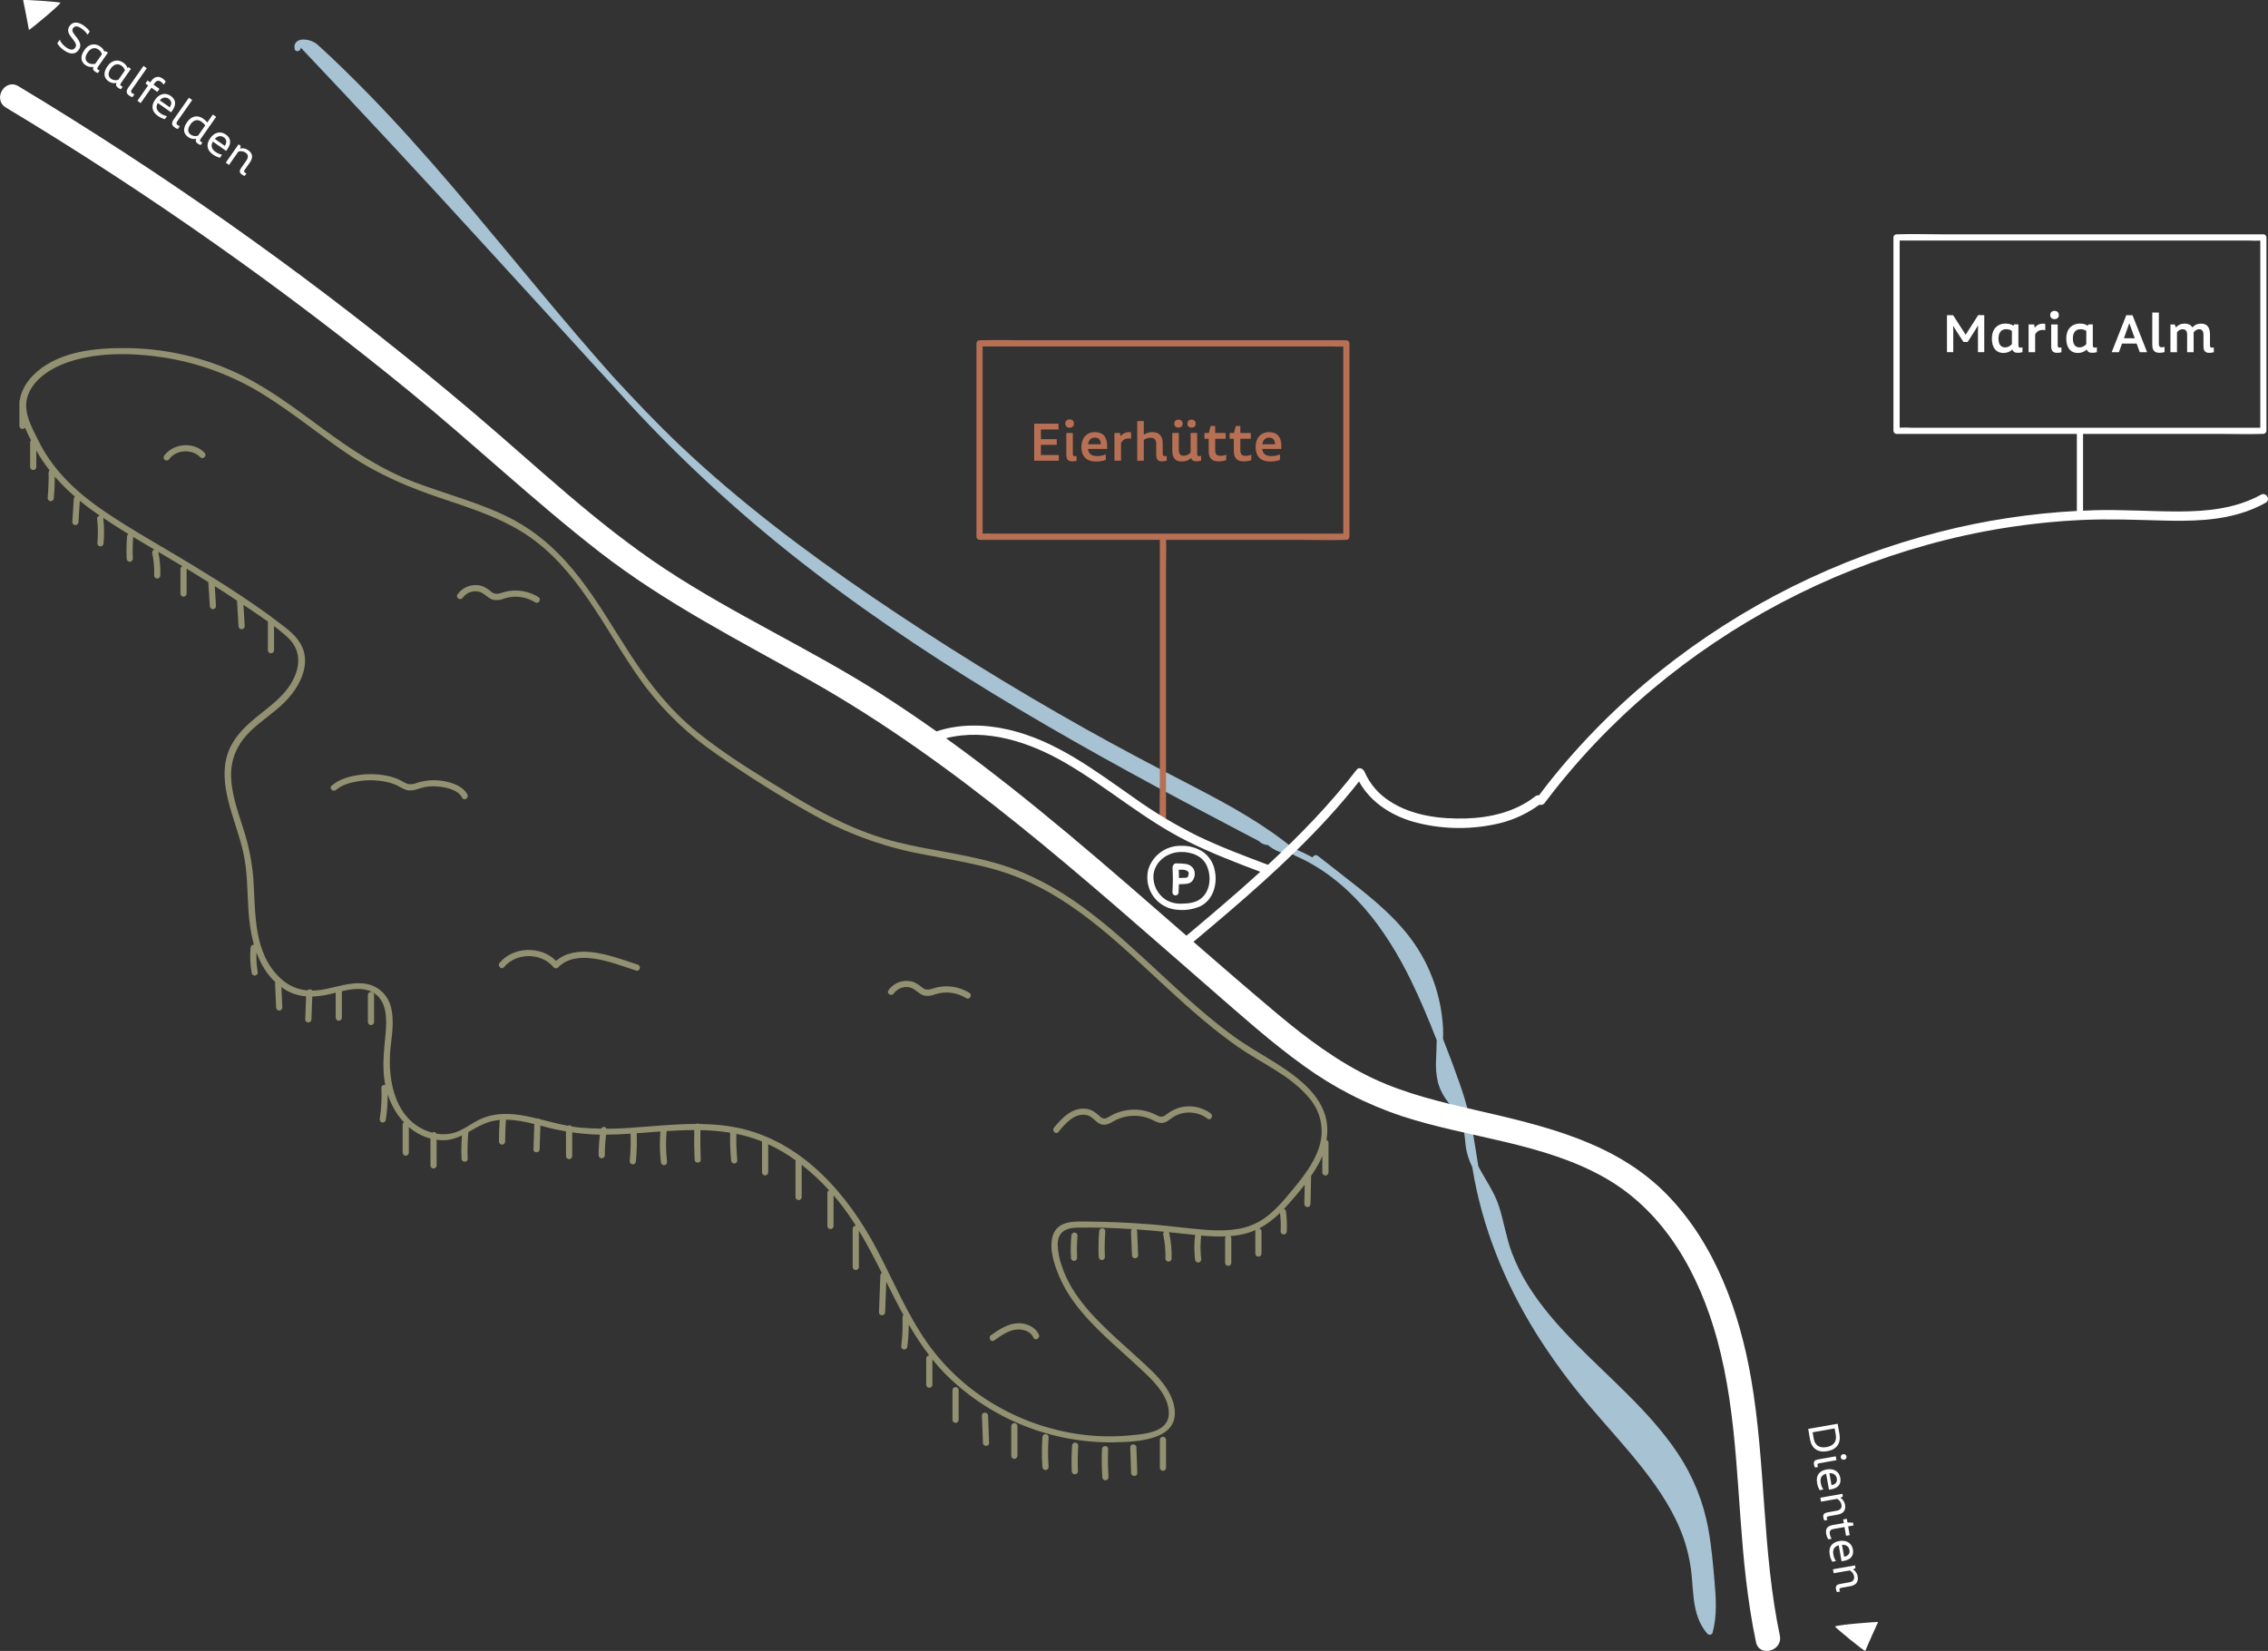
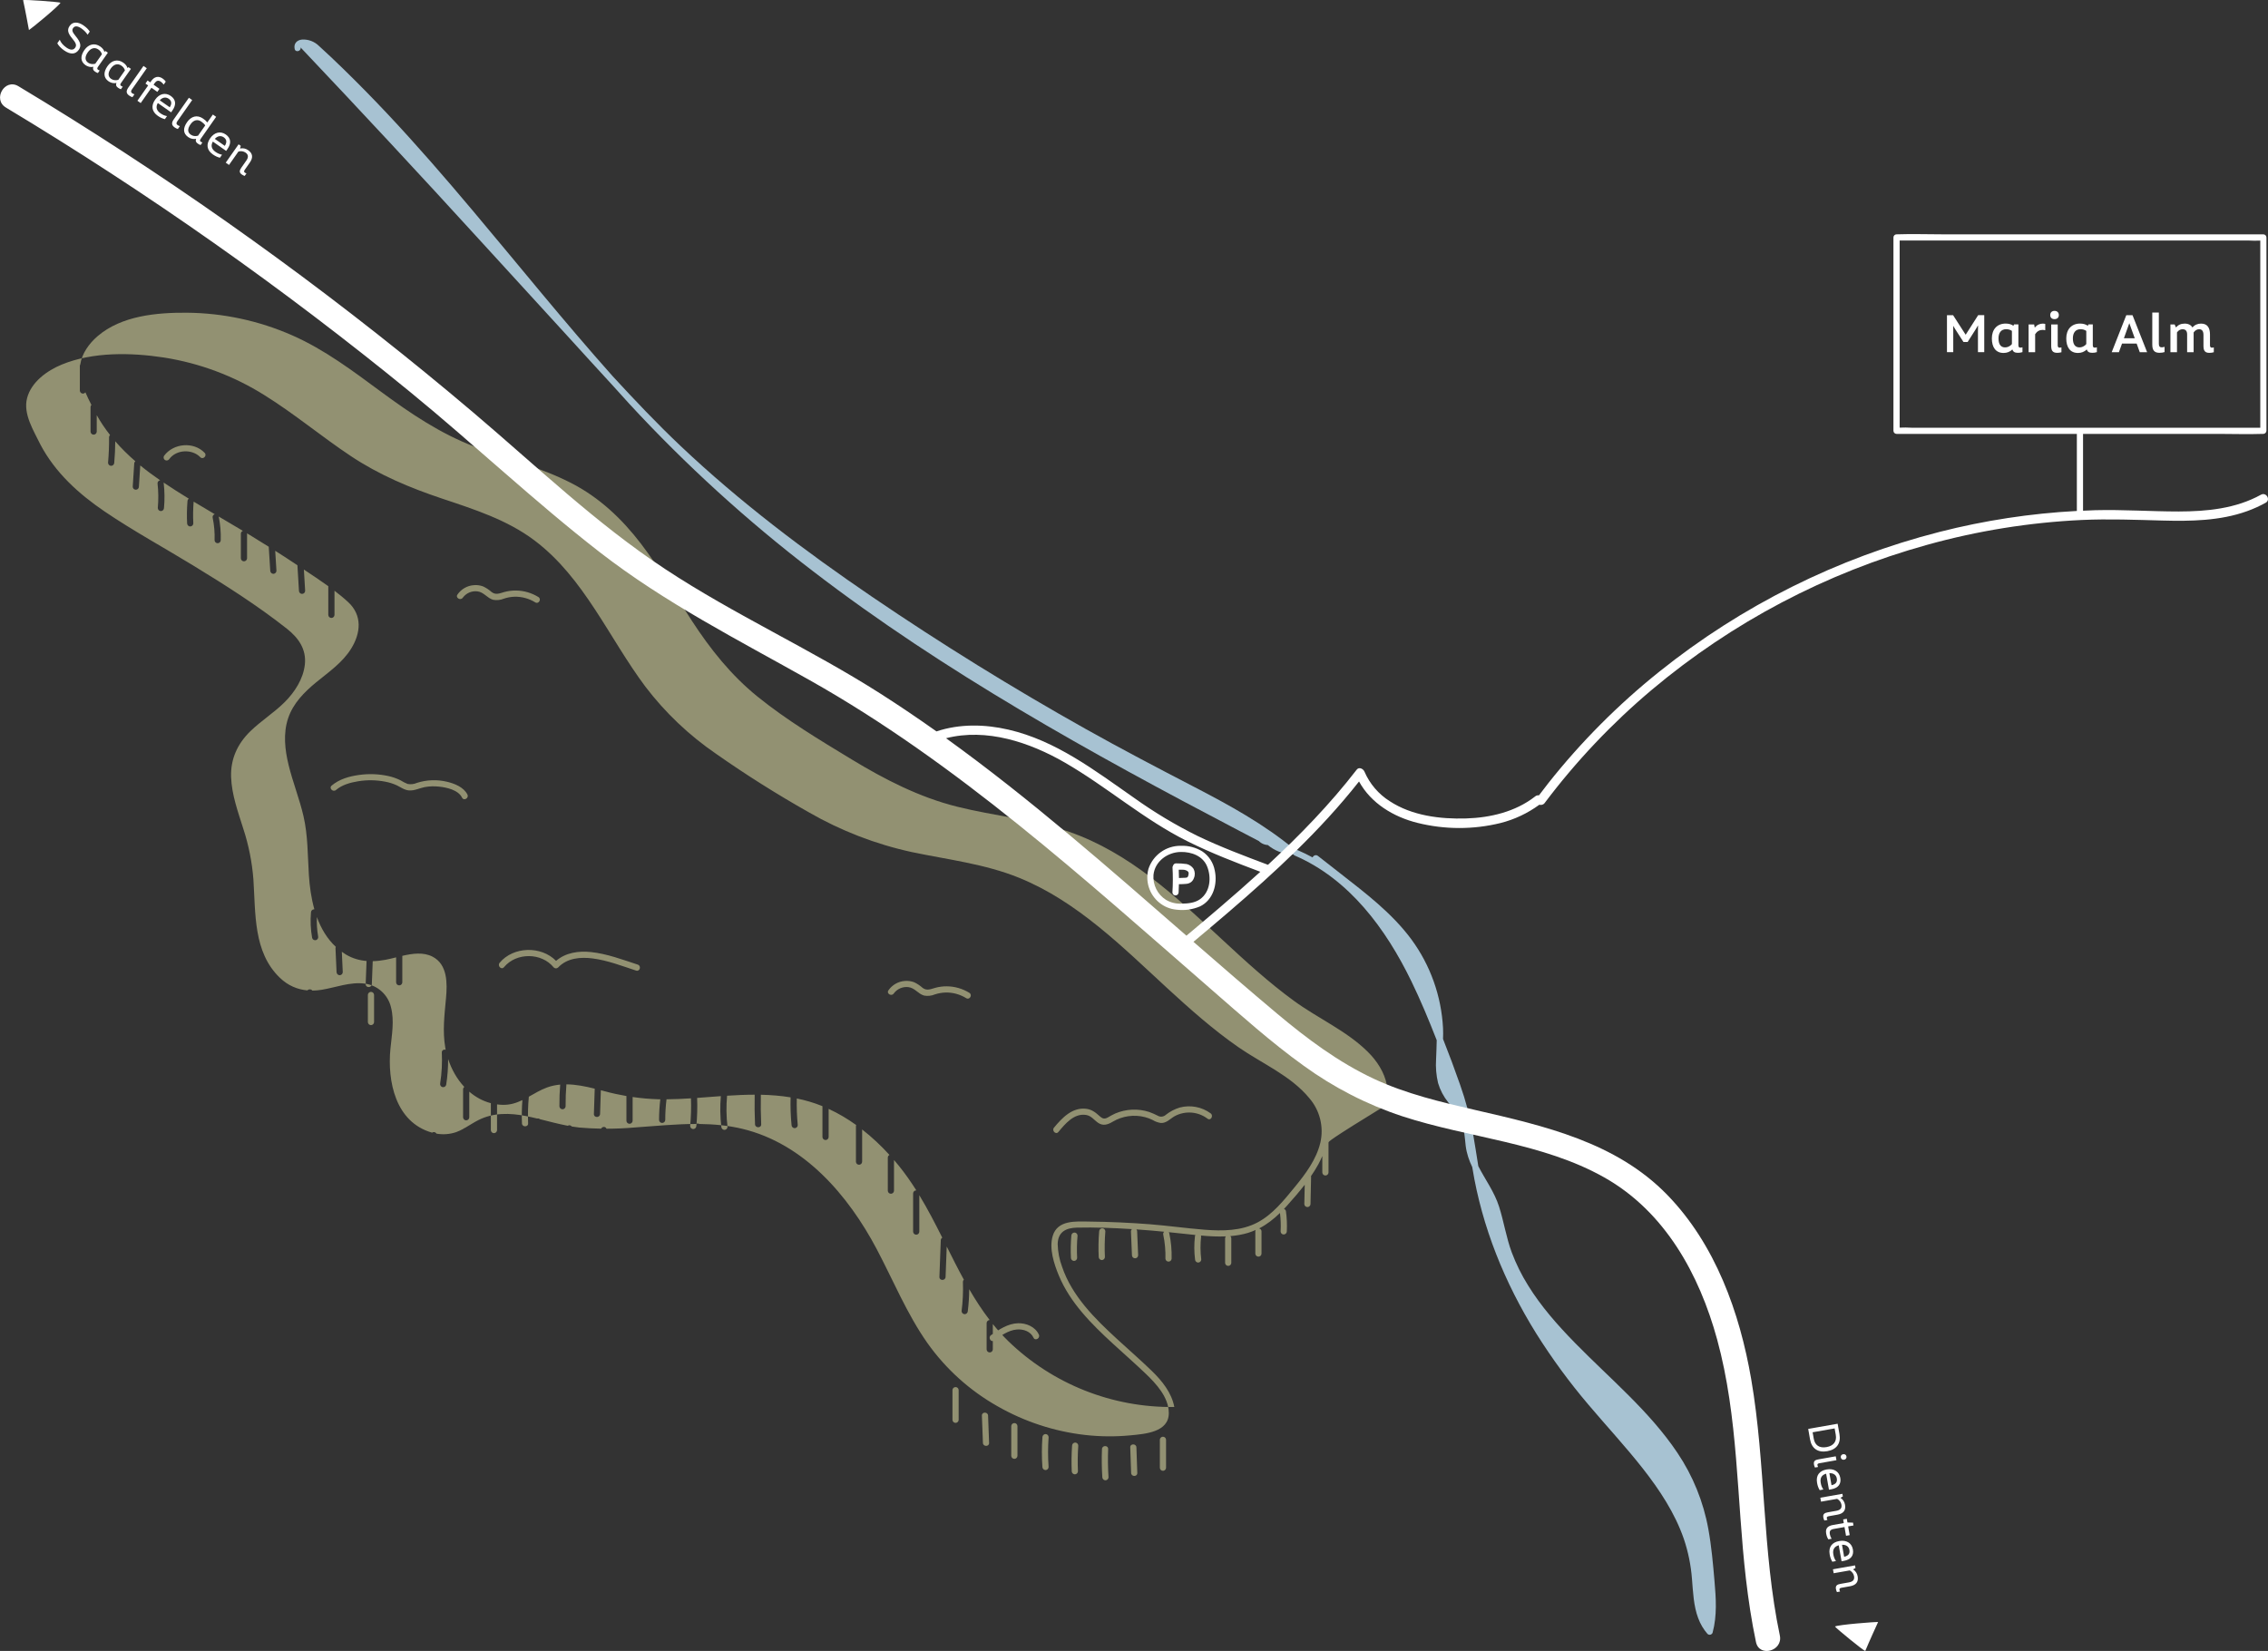
<svg xmlns="http://www.w3.org/2000/svg" version="1.1" x="0px" y="0px" width="930px" height="677.02px" viewBox="0 0 930 677.02" enable-background="new 0 0 930 677.02" xml:space="preserve">
  <rect x="0" y="0" width="930" height="677.02" fill="#333333" stroke="none" />
  <g>
    <path fill="#A7C2D2" d="M702.27,669.47c-0.06,0.2-0.17,0.39-0.31,0.54c-0.49,0.5-1.3,0.51-1.8,0.02c-1.65-1.9-2.94-4.09-3.81-6.45   c-1.92-5.1-2.1-10.7-2.55-16.07c-0.42-5.62-1.55-11.16-3.36-16.5c-3.66-10.57-9.95-20.08-16.82-28.83   c-7.07-9.01-14.88-17.4-22.27-26.14c-7.85-9.23-15.02-19.02-21.46-29.28c-12.92-20.76-22.17-43.56-26.12-67.74   c-0.02-0.14-0.05-0.28-0.07-0.42c-1.31-2.73-2.31-5.59-2.7-8.8c-0.42-3.52-0.46-7.17-2.07-10.41c-1.49-2.62-3.21-5.11-5.15-7.42   c-1.85-2.32-3.24-4.98-4.09-7.82c-0.76-3.2-1.04-6.49-0.82-9.77c0.1-2.63,0.22-5.22,0.26-7.81c-3.21-8.21-6.59-16.36-10.44-24.27   c-10.39-21.35-25.38-41.8-47.8-51.47c-0.29-0.12-0.47-0.31-0.57-0.52c-0.15,0.07-0.32,0.11-0.49,0.11c-3.75-0.19-7.24-1.61-10-3.92   c-0.07,0.01-0.14,0.03-0.21,0.02c-0.48-0.05-0.95-0.16-1.41-0.33c-0.79-0.29-1.47-0.75-2.03-1.31c-2.78-1.45-5.55-2.89-8.33-4.35   c-30.28-15.85-60.38-32.06-89.76-49.54c-29.25-17.41-57.8-36.08-84.81-56.82c-26.97-20.63-52.11-43.54-75.15-68.48   c-2.32-2.52-4.62-5.07-6.91-7.63c-6.16-6.66-12.24-13.39-18.35-20.08c-12.13-13.3-24.28-26.58-36.45-39.85   c-24.09-26.39-48.43-52.56-73-78.5l0.02,0c-0.07-0.07-0.13-0.15-0.17-0.22c0.34,1.59-2.1,2.26-2.44,0.67   c-0.47-2.19,0.88-3.65,3.03-3.86c2.57-0.15,5.08,0.8,6.91,2.6c3.31,2.98,6.52,6.06,9.72,9.16c6.29,6.12,12.44,12.38,18.45,18.78   c12.03,12.81,23.54,26.1,34.85,39.54c19.08,22.66,37.65,45.77,57.36,67.89c9.05,9.82,18.22,19.51,27.92,28.69   c24.24,22.94,50.96,43.09,78.52,61.85c28.43,19.33,57.61,37.39,87.55,54.18c14.71,8.25,29.65,16.07,44.62,23.83   c14.31,7.42,28.5,15.21,40.97,25.53c0.12,0.13,0.21,0.28,0.27,0.44c0.33-0.18,0.75-0.24,1.18-0.05c2.06,0.89,4.08,1.88,6.06,2.95   c0.27-0.73,1.33-1.28,2.16-0.63l8.93,6.98c10.56,8.25,21.43,16.45,29.46,27.32c7.75,10.58,12.24,23.19,12.93,36.29   c0.08,1.49,0.06,2.99,0,4.49c2.47,6.23,4.81,12.5,7.01,18.8c2.3,6.51,4.07,13.2,5.29,20c0.8,4.44,1.44,8.91,2.17,13.36   c2.88,5.61,6.6,10.56,8.53,16.65c1.96,6.17,2.92,12.6,5.17,18.69c1.78,4.73,4.02,9.27,6.7,13.55c5.35,8.66,12.13,16.33,19.23,23.58   c14.34,14.67,30.52,27.93,42.03,45.11c6.33,9.42,10.65,20.05,12.66,31.22c1.28,7.03,1.91,14.15,2.52,21.26   C703.65,655.35,704.14,662.53,702.27,669.47z" />
-     <path fill="#929172" d="M393.1,570.03v12.24c-0.03,0.66-0.56,1.19-1.22,1.22c-0.7,0.03-1.29-0.52-1.32-1.22v-12.24   c0.03-0.66,0.56-1.19,1.22-1.22C392.49,568.78,393.07,569.33,393.1,570.03z M402.63,580.51c0.14,3.73,0.28,7.46,0.42,11.19   c0.06,1.63,2.6,1.63,2.53,0c-0.14-3.73-0.28-7.46-0.42-11.19C405.1,578.89,402.57,578.88,402.63,580.51z M415.89,583.57   c-0.66,0.03-1.19,0.56-1.22,1.22v12.24c0.03,0.7,0.62,1.24,1.32,1.22c0.66-0.03,1.19-0.56,1.22-1.22v-12.24   C417.18,584.09,416.59,583.54,415.89,583.57z M428.72,588.08c-0.69,0.01-1.25,0.57-1.27,1.27c-0.3,4.07-0.3,8.16-0.01,12.23   c0.02,0.69,0.57,1.25,1.27,1.27c0.7-0.01,1.26-0.57,1.27-1.27c-0.3-4.07-0.29-8.16,0.01-12.23   C429.98,588.65,429.42,588.08,428.72,588.08z M440.88,591.56c-0.69,0.01-1.25,0.57-1.27,1.27c-0.24,3.49-0.29,7-0.14,10.5   c0.01,0.69,0.57,1.25,1.27,1.27c0.7-0.01,1.26-0.57,1.27-1.27c-0.15-3.5-0.11-7.01,0.14-10.5   C442.14,592.13,441.58,591.56,440.88,591.56z M454.4,594.23c0.07-1.63-2.47-1.63-2.53,0c-0.16,3.85-0.11,7.71,0.14,11.55   c0.02,0.69,0.57,1.25,1.27,1.27c0.7-0.01,1.26-0.57,1.27-1.27C454.29,601.94,454.25,598.09,454.4,594.23z M463.46,593.54   c0.12,3.5,0.24,6.99,0.36,10.49c0.06,1.63,2.59,1.63,2.53,0c-0.12-3.5-0.24-6.99-0.36-10.49   C465.94,591.91,463.4,591.9,463.46,593.54z M476.82,589.17c-0.66,0.03-1.19,0.56-1.22,1.22v11.54c0.03,0.7,0.62,1.24,1.32,1.22   c0.66-0.03,1.19-0.56,1.22-1.22v-11.54C478.11,589.69,477.52,589.14,476.82,589.17z M440.58,505.44c-0.69,0.01-1.25,0.57-1.27,1.27   c-0.27,3.03-0.33,6.07-0.17,9.11c0.01,0.69,0.57,1.25,1.27,1.27c0.7-0.01,1.26-0.57,1.27-1.27c-0.16-3.04-0.11-6.08,0.17-9.11   C441.84,506.01,441.28,505.44,440.58,505.44z M451.98,503.69c-0.69,0.01-1.25,0.57-1.27,1.27c-0.29,3.49-0.35,7-0.18,10.5   c0.01,0.69,0.57,1.25,1.27,1.27c0.7-0.01,1.26-0.57,1.27-1.27c-0.17-3.5-0.1-7.01,0.18-10.5   C453.24,504.26,452.67,503.69,451.98,503.69z M544.76,468.59v12.24c-0.03,0.66-0.56,1.19-1.22,1.22c-0.7,0.03-1.29-0.52-1.32-1.22   v-6.75c-0.49,1.15-1.03,2.27-1.63,3.37c-0.92,1.68-1.94,3.3-3.03,4.89c0.02,0.08,0.06,0.16,0.06,0.24   c-0.08,3.73-0.16,7.46-0.24,11.19c-0.03,0.66-0.56,1.19-1.22,1.22c-0.7,0.03-1.29-0.52-1.32-1.22c0.06-2.65,0.11-5.3,0.17-7.95   c-2.32,3-4.82,5.87-7.31,8.65c-0.39,0.44-0.79,0.86-1.2,1.29c0.37,0.14,0.68,0.42,0.79,0.83c0.39,2.78,0.51,5.58,0.37,8.38   c-0.02,0.69-0.57,1.25-1.27,1.27c-0.7,0-1.26-0.57-1.27-1.27c0.14-2.52,0.05-5.05-0.26-7.56c-2.58,2.51-5.38,4.71-8.56,6.34   c0.56,0.13,1,0.61,0.99,1.21v9.1c0,0,0,0,0,0c0,0.7-0.57,1.27-1.27,1.26c-0.7,0-1.27-0.57-1.27-1.27v-9.1c0,0,0,0,0,0   c0-0.21,0.06-0.39,0.15-0.57c-1,0.44-2.02,0.85-3.09,1.18c-2.39,0.72-4.83,1.13-7.3,1.34c0.22,0.22,0.37,0.52,0.39,0.85v10.14   c-0.03,0.66-0.56,1.19-1.22,1.22c-0.7,0.03-1.29-0.52-1.32-1.22v-10.14c0.01-0.29,0.13-0.54,0.3-0.74   c-3.4,0.15-6.83-0.03-10.21-0.35c0.04,0.13,0.08,0.25,0.08,0.39c-0.36,3.13-0.34,6.3,0.05,9.43c0,0.7-0.57,1.26-1.27,1.27   c-0.69-0.02-1.25-0.58-1.27-1.27c-0.39-3.13-0.41-6.3-0.05-9.43c0.01-0.23,0.09-0.43,0.19-0.61c-3.64-0.37-7.28-0.77-10.92-1.15   c0.08,0.11,0.15,0.22,0.19,0.35c0.74,3.45,1.07,6.97,0.98,10.5c-0.03,0.66-0.56,1.19-1.22,1.22c-0.7,0.03-1.29-0.52-1.32-1.22   c0.09-3.3-0.21-6.59-0.89-9.82l0,0c-0.11-0.45,0.05-0.91,0.36-1.21c-3.34-0.33-6.68-0.64-10.03-0.86   c-0.45-0.03-0.89-0.06-1.34-0.09c0.18,0.22,0.3,0.49,0.3,0.79l0.41,9.79c0,0,0,0,0,0c0,0.7-0.57,1.27-1.27,1.26   c-0.7,0-1.27-0.57-1.27-1.27l-0.41-9.79h0c0,0,0,0,0,0c0-0.36,0.15-0.68,0.39-0.91c-7.51-0.47-15.07-0.79-22.57-0.61   c-4.49,0.11-7.76,1.77-7.86,6.74c0.07,3.2,0.69,6.37,1.82,9.36c4.05,11.99,13.45,21.25,22.55,29.61   c4.76,4.37,9.64,8.61,14.28,13.11c4.14,4.02,8.09,8.9,9.17,14.73c2.54,13.73-15.39,14.32-24.78,14.5   c-25.38,0.35-49.86-9.36-68.1-27.02c-2.27-2.22-4.36-4.56-6.32-6.99v10.42c-0.03,0.66-0.56,1.19-1.22,1.22   c-0.7,0.03-1.29-0.52-1.32-1.22v-10.84c0.03-0.66,0.56-1.19,1.22-1.22c0.01,0,0.02,0,0.03,0c-3.09-4.02-5.85-8.27-8.39-12.65   c-0.01,3-0.21,6-0.58,8.98c-0.02,0.69-0.57,1.25-1.27,1.27c-0.7,0-1.26-0.57-1.27-1.27c0.5-3.95,0.68-7.93,0.54-11.91   c-0.01-0.43,0.15-0.74,0.4-0.94c-2.45-4.47-4.75-9.05-7.04-13.63c-0.16,4.16-0.31,8.32-0.47,12.47c-0.06,1.63-2.59,1.63-2.53,0   c0.19-5.02,0.38-10.03,0.56-15.04c0.02-0.51,0.28-0.86,0.62-1.05c-2.97-5.91-6-11.78-9.42-17.42v14.97   c-0.03,0.66-0.56,1.19-1.22,1.22c-0.7,0.03-1.29-0.52-1.32-1.22v-15.74c0.03-0.66,0.56-1.19,1.22-1.22c0.04,0,0.07,0.01,0.1,0.02   c-2.23-3.53-4.62-6.96-7.28-10.23c-0.61-0.76-1.24-1.5-1.88-2.24v12.62c-0.03,0.66-0.56,1.19-1.22,1.22   c-0.7,0.03-1.29-0.52-1.32-1.22v-13.64c0.02-0.47,0.29-0.86,0.68-1.06c-3.44-3.78-7.17-7.3-11.21-10.44v13.25   c-0.03,0.66-0.56,1.19-1.22,1.22c-0.7,0.03-1.29-0.52-1.32-1.22v-14.69c0.01-0.14,0.04-0.26,0.09-0.39   c-3.55-2.55-7.31-4.78-11.28-6.61v11.55c-0.03,0.66-0.56,1.19-1.22,1.22c-0.7,0.03-1.29-0.52-1.32-1.22v-12.65   c-0.13-0.05-0.26-0.11-0.39-0.17c-3.33-1.33-6.71-2.3-10.13-3c-0.09,3.64,0.04,7.28,0.39,10.91c0,0.7-0.57,1.26-1.27,1.27   c-0.69-0.02-1.25-0.57-1.27-1.27c-0.37-3.78-0.5-7.58-0.39-11.37c-4.03-0.66-8.11-0.98-12.2-1.07c-0.08,4.04-0.04,8.07,0.14,12.11   c0.07,1.63-2.46,1.62-2.53,0c-0.18-4.04-0.22-8.09-0.14-12.13c-3.77,0-7.55,0.18-11.32,0.42c-0.38,4.24-0.33,8.51,0.18,12.74   c0,0.7-0.57,1.26-1.27,1.27c-0.69-0.02-1.25-0.58-1.27-1.27c-0.5-4.17-0.55-8.38-0.2-12.57c-0.94,0.07-1.87,0.14-2.81,0.21   c-2.3,0.18-4.61,0.36-6.91,0.52c0.15,3.84,0.05,7.68-0.32,11.5c-0.01,0.69-0.57,1.25-1.27,1.27c-0.7-0.01-1.26-0.57-1.27-1.27   c0.37-3.76,0.47-7.55,0.33-11.33c-3.34,0.22-6.68,0.37-10.02,0.4c-0.35,2.81-0.53,5.64-0.52,8.48c-0.03,0.66-0.56,1.19-1.22,1.22   c-0.7,0.03-1.29-0.52-1.32-1.22c0-2.84,0.18-5.67,0.51-8.49c-0.32,0-0.65,0-0.97-0.01c-3.48-0.11-6.94-0.42-10.38-0.92v9.76   c-0.03,0.66-0.56,1.19-1.22,1.22c-0.7,0.03-1.29-0.52-1.32-1.22v-10.16c-2.99-0.51-5.96-1.16-8.89-1.96   c-0.53-0.14-1.07-0.28-1.6-0.42c-0.11,3.25-0.21,6.5-0.32,9.74c-0.05,1.63-2.59,1.63-2.53,0c0.11-3.46,0.23-6.92,0.34-10.38   c-3.8-0.94-7.73-1.75-11.61-1.77c-0.24,2.99-0.36,6-0.33,9c-0.03,0.66-0.56,1.19-1.22,1.22c-0.7,0.03-1.29-0.52-1.32-1.22   c-0.03-2.97,0.08-5.94,0.32-8.9c-1.83,0.17-3.65,0.53-5.43,1.19c-2.67,0.99-5.04,2.44-7.43,3.77c-0.34,3.63-0.44,7.29-0.29,10.93   c0.07,1.63-2.47,1.62-2.53,0c-0.13-3.18-0.06-6.37,0.18-9.54c-2.46,1.18-5.05,2.03-8.1,1.95c-0.78-0.02-1.54-0.08-2.29-0.18v10.57   c-0.03,0.66-0.56,1.19-1.22,1.22c-0.7,0.03-1.29-0.52-1.32-1.22v-11.07c-3.33-0.87-6.3-2.52-8.85-4.72v10.54   c-0.03,0.66-0.56,1.19-1.22,1.22c-0.7,0.03-1.29-0.52-1.32-1.22v-11.54c0.02-0.39,0.22-0.72,0.51-0.94c-3-3.21-5.25-7.2-6.64-11.45   c0.01,3.56-0.25,7.11-0.81,10.62c-0.19,0.67-0.88,1.07-1.56,0.89c-0.66-0.2-1.05-0.89-0.89-1.56c0.65-4.16,0.87-8.38,0.67-12.59   c-0.05-0.98,0.84-1.36,1.58-1.17c-0.06-0.28-0.11-0.56-0.16-0.84c-1.18-6.86-0.32-13.49,0.3-20.34c0.54-6.01,0.69-13.79-5.54-16.99   c-3.73-1.92-8.13-1.31-12.38-0.33v10.89c-0.03,0.66-0.56,1.19-1.22,1.22c-0.7,0.03-1.29-0.52-1.32-1.22v-10.27   c-1.53,0.38-3.01,0.76-4.41,1.01c-1.74,0.32-3.47,0.52-5.18,0.56c-0.12,3.13-0.24,6.26-0.36,9.39c-0.06,1.63-2.6,1.63-2.53,0   c0.12-3.16,0.24-6.31,0.36-9.47c-2.91-0.24-5.74-1.03-8.43-2.63c-0.6-0.36-1.16-0.74-1.71-1.14c0.13,2.78,0.25,5.56,0.38,8.34   c-0.01,0.7-0.57,1.26-1.27,1.27c-0.69-0.01-1.25-0.57-1.27-1.27c-0.15-3.26-0.29-6.52-0.44-9.79c0-0.2,0.06-0.39,0.15-0.56   c-3.61-3.35-6.09-7.6-7.78-12.23c-0.11,2.64,0.05,5.29,0.51,7.9c0.17,0.67-0.22,1.36-0.89,1.56c-0.67,0.18-1.37-0.21-1.56-0.89   c-0.63-3.46-0.79-6.99-0.48-10.49c0.02-0.69,0.57-1.25,1.27-1.27c0.04,0,0.08,0.02,0.12,0.02c-1.3-4.6-1.95-9.43-2.25-14.04   c-0.52-8.09-0.37-16.26-2.22-24.21c-1.64-7.08-4.37-13.85-6.09-20.9c-1.53-6.26-2.29-12.95-0.21-19.18   c2.06-6.16,6.62-10.75,11.52-14.78c5.13-4.21,10.72-8,14.29-13.73c3.99-6.39,4.71-13.68-1.17-19.14c-1.77-1.64-3.67-3.18-5.62-4.67   v9.94c-0.03,0.66-0.56,1.19-1.22,1.22c-0.7,0.03-1.29-0.52-1.32-1.22v-11.81c-3.29-2.37-6.69-4.6-10.01-6.82l0.52,8.72   c-0.01,0.7-0.57,1.26-1.27,1.27c-0.69-0.02-1.25-0.57-1.27-1.27l-0.63-10.48c-3.01-2.01-6.05-3.99-9.11-5.93   c0.17,2.73,0.34,5.45,0.51,8.18c-0.01,0.7-0.57,1.26-1.27,1.27c-0.69-0.02-1.25-0.57-1.27-1.27c-0.21-3.28-0.41-6.56-0.62-9.84   c-2.56-1.61-5.13-3.2-7.7-4.77c-0.41-0.25-0.81-0.49-1.22-0.74c0.01,0.05,0.03,0.08,0.03,0.13v10.14   c-0.03,0.66-0.56,1.19-1.22,1.22c-0.7,0.03-1.29-0.52-1.32-1.22v-10.14c0.02-0.53,0.37-0.96,0.84-1.13   c-3.29-1.98-6.6-3.93-9.92-5.88c0.65,3.18,0.93,6.43,0.83,9.68c0,0,0,0,0,0c0,0.7-0.57,1.27-1.27,1.26c-0.7,0-1.27-0.57-1.26-1.27   c0.11-3.05-0.15-6.09-0.76-9.08c-0.01-0.02-0.01-0.04-0.02-0.06c-0.16-0.65,0.22-1.29,0.84-1.5c-2.89-1.7-5.77-3.4-8.64-5.14   c-0.24,2.96-0.29,5.94-0.14,8.91c-0.01,0.7-0.57,1.26-1.27,1.27c-0.69-0.01-1.25-0.57-1.27-1.27c-0.15-3.04-0.1-6.08,0.15-9.11   c0.01-0.42,0.23-0.78,0.55-1.01c-3.5-2.14-6.96-4.34-10.36-6.63c0.03,0.1,0.07,0.2,0.07,0.32c0.38,3.36,0.42,6.76,0.11,10.13   c-0.01,0.69-0.57,1.25-1.27,1.27c-0.7-0.01-1.26-0.57-1.27-1.27c0.31-3.37,0.27-6.77-0.11-10.13c0-0.64,0.48-1.14,1.09-1.23   c-0.06-0.04-0.11-0.08-0.17-0.11c-2.75-1.89-5.43-3.87-8-5.98c-0.19,2.9-0.37,5.8-0.56,8.7c0,0,0,0,0,0c0,0.7-0.57,1.27-1.27,1.26   c-0.7,0-1.27-0.57-1.26-1.27c0.2-3.15,0.41-6.3,0.61-9.45v0c0,0,0,0,0,0c0-0.39,0.19-0.72,0.46-0.96   c-2.94-2.54-5.71-5.26-8.24-8.18c-0.01,2.93-0.15,5.87-0.41,8.79c-0.01,0.69-0.57,1.25-1.27,1.27c-0.7-0.01-1.26-0.57-1.27-1.27   c0.31-3.49,0.45-6.99,0.41-10.49c0.01-0.35,0.17-0.65,0.41-0.88c-2.01-2.55-3.84-5.26-5.46-8.14v6.78   c-0.03,0.66-0.56,1.19-1.22,1.22c-0.7,0.03-1.29-0.52-1.32-1.22v-10.14c0.01-0.32,0.15-0.62,0.36-0.83   c-0.85-1.69-1.72-3.41-2.47-5.18c-0.22,0.3-0.56,0.51-0.96,0.53c-0.7,0.03-1.29-0.52-1.32-1.22v-10.14   c0.01-0.2,0.07-0.37,0.16-0.54c0.69-4.58,3.64-8.64,7.1-11.63c9.79-8.43,24.28-9.73,36.65-9.64c14.85,0.13,29.52,3.28,43.11,9.25   c13.34,5.86,24.99,14.68,36.65,23.28c12.04,8.87,24.24,17.09,38.29,22.44c13.13,5,26.9,8.41,39.46,14.84   c11.54,5.91,20.81,14.65,28.64,24.88c7.69,10.05,13.99,21.06,20.9,31.64c7.62,11.68,16.11,22.36,27.01,31.16   c11.94,9.65,25.34,17.69,38.44,25.64c13.6,8.25,27.74,15.53,43.25,19.42c15.27,3.83,31.14,5.17,46.07,10.34   c12.15,4.21,23.23,10.87,33.42,18.63c20.62,15.71,37.81,35.45,58.78,50.73c9.8,7.14,21.46,12.2,30.15,20.79   c3.8,3.76,6.86,8.38,7.87,13.7c0.51,2.7,0.47,5.37,0.03,7.98C544.51,467.81,544.75,468.16,544.76,468.59z M536.89,450.33   c-7.62-9.27-19.44-14.2-29.11-20.92c-10.35-7.2-19.8-15.59-29.07-24.11c-18.54-17.07-37.05-35.68-60.81-45.33   c-14.07-5.72-29.24-7.45-44-10.55c-14.87-3.23-29.14-8.76-42.32-16.36c-12.95-7.31-25.71-15.35-37.88-23.89   c-11.1-7.59-20.92-16.91-29.07-27.61c-14.92-19.94-25.05-44.53-45.39-59.89c-11.24-8.49-24.76-12.79-37.96-17.21   c-13.29-4.45-25.76-9.68-37.47-17.47c-12.01-7.99-23.09-17.31-35.35-24.93c-12.56-7.9-26.59-13.15-41.24-15.45   c-13.47-2.06-29.12-2.38-41.93,2.9c-5.97,2.46-12.46,7.12-14.18,13.72c-1.71,6.55,2.71,13.38,5.43,19.01   c0.01,0.02,0.01,0.04,0.02,0.05c6.1,11.53,15.68,20.22,26.36,27.47c11.71,7.93,24.19,14.74,36.26,22.11   c13.2,8.06,26.37,16.4,38.52,26c4.7,3.72,7.98,8.38,7.31,14.61c-0.64,5.93-4.18,11.38-8.33,15.5c-4.36,4.33-9.65,7.62-14.05,11.91   c-5.24,5.11-8.12,11.35-7.87,18.74c0.25,7.31,2.86,14.36,5.02,21.26c2.19,6.69,3.57,13.62,4.12,20.64   c0.96,13.97-0.14,29.94,10.91,40.48c3.28,3.13,7.09,4.76,11.24,5.13c0.53-0.59,1.6-0.56,2.03,0.08c1.25-0.01,2.53-0.12,3.82-0.33   c5.81-0.96,11.73-3.33,17.71-2.53c5.26,0.7,9.54,4.59,10.73,9.76c1.41,5.54,0.31,11.32-0.24,16.9   c-1.32,13.41,2.07,30.09,16.86,34.39c0.08,0.02,0.16,0.04,0.24,0.06c0.19-0.13,0.4-0.22,0.64-0.23c0.49-0.02,0.91,0.25,1.13,0.64   c2.68,0.47,5.45,0.27,8.05-0.61c1.05-0.37,2.05-0.86,3.03-1.4c0.17-0.19,0.4-0.31,0.66-0.37c1.82-1.05,3.58-2.23,5.45-3.17   c6.17-3.12,12.9-2.96,19.54-1.66c1.52,0.3,3.04,0.65,4.54,1.01c0.41-0.09,0.86,0.01,1.17,0.28c3.79,0.94,7.56,1.96,11.4,2.69   c0.18-0.11,0.38-0.19,0.6-0.2c0.42-0.02,0.79,0.19,1.03,0.5c1.02,0.17,2.05,0.32,3.08,0.43c2.99,0.26,5.98,0.41,8.97,0.46   c0.26-0.53,0.86-0.84,1.45-0.68c0.37,0.11,0.63,0.38,0.78,0.7c3.89,0,7.78-0.17,11.66-0.52c8.29-0.57,16.67-1.43,25.01-1.43   c0.42-0.23,0.97-0.23,1.38,0.01c5.93,0.07,11.83,0.59,17.65,1.99c25.28,6.09,43.39,27.22,55.07,49.31   c6.81,12.9,12.37,26.54,20.79,38.53c7.57,10.66,17.41,19.53,28.8,25.95c11.05,6.31,23.26,10.31,35.89,11.75   c6.14,0.69,12.34,0.75,18.49,0.16c5.95-0.58,15.89-1.2,15.81-9.22c-0.07-6.46-5.17-11.94-9.52-16.11   c-4.39-4.2-8.97-8.19-13.44-12.3c-8.74-8.03-17.53-16.79-22.15-27.95c-1.97-4.77-4.03-11.02-2.5-16.18   c1.96-6.62,9.41-5.97,14.91-5.91c8.33,0.09,16.64,0.45,24.93,1.1c7.48,0.59,14.92,1.65,22.4,2.24c7.33,0.58,15.13,0.53,21.79-3.01   c6.26-3.32,10.85-9.17,15.26-14.53c4.4-5.36,8.83-11.28,10.46-18.16C542.9,462.13,541.22,455.35,536.89,450.33z M152.07,406.75   c-0.66,0.03-1.19,0.56-1.22,1.22v11.19c0.03,0.7,0.62,1.24,1.32,1.22c0.66-0.03,1.19-0.56,1.22-1.22v-11.19   C153.36,407.27,152.77,406.72,152.07,406.75z M496.44,456.57c-3.64-2.67-8.3-3.55-12.66-2.4c-2.09,0.63-4.04,1.65-5.75,3.01   c-0.92,0.84-2.29,0.97-3.35,0.32c-1.13-0.58-2.3-1.09-3.49-1.52c-4.55-1.46-9.47-1.23-13.87,0.64c-1.06,0.49-2.09,1.04-3.08,1.64   c-1.38,0.77-2.23,0.45-3.33-0.55c-1.66-1.51-3.17-2.72-5.47-3.01c-5.74-0.72-9.91,3.7-13.24,7.71c-1.03,1.25,0.75,3.05,1.79,1.79   l0,0c2.79-3.36,6.39-7.73,11.31-6.99c2.21,0.33,3.31,2.1,5.04,3.27c2.03,1.36,3.99,0.67,5.91-0.48c4-2.38,8.79-3.06,13.3-1.88   c1.07,0.28,2.11,0.67,3.1,1.17c1.03,0.63,2.18,1.05,3.37,1.22c2.29,0.13,3.81-1.75,5.64-2.78c4.31-2.34,9.6-1.94,13.51,1.03   C496.46,459.74,497.72,457.54,496.44,456.57z M210.98,244.7c3-0.07,5.96,0.74,8.51,2.32c1.39,0.86,2.67-1.33,1.28-2.19   c-2.76-1.7-5.93-2.63-9.17-2.67c-1.62-0.02-3.23,0.18-4.79,0.61c-1.9,0.52-3.47,1.34-5.23,0.01c-1.03-0.93-2.19-1.7-3.45-2.29   c-1.23-0.47-2.54-0.65-3.85-0.53c-2.7,0.2-5.17,1.62-6.7,3.85c-0.92,1.35,1.27,2.62,2.19,1.28v0.01c1.38-1.88,3.66-2.88,5.98-2.6   c2.67,0.3,3.99,2.77,6.45,3.46c1.5,0.28,3.05,0.11,4.45-0.48C208.05,245.01,209.51,244.75,210.98,244.7z M397.49,407.14   c-2.76-1.7-5.93-2.63-9.17-2.67c-1.62-0.02-3.23,0.18-4.79,0.61c-1.9,0.52-3.47,1.34-5.23,0.01c-1.03-0.93-2.19-1.7-3.45-2.29   c-1.23-0.47-2.54-0.65-3.85-0.53c-2.7,0.2-5.17,1.62-6.7,3.85c-0.92,1.35,1.27,2.62,2.19,1.28v0c1.38-1.88,3.66-2.88,5.98-2.6   c2.67,0.3,3.99,2.77,6.44,3.46c1.5,0.28,3.05,0.11,4.45-0.48c1.4-0.46,2.86-0.71,4.34-0.77c3-0.07,5.96,0.74,8.51,2.32   C397.6,410.19,398.88,408,397.49,407.14z M417.47,542.63c-4.18,0.11-7.81,2.57-11.11,4.89c-1.32,0.93-0.06,3.13,1.28,2.19v0   c2.76-1.94,5.86-4.24,9.35-4.51c2.7-0.21,5.62,0.78,6.81,3.37c0.68,1.48,2.87,0.19,2.19-1.28   C424.51,544.08,420.84,542.54,417.47,542.63z M183.32,320.59c-4.08-0.99-8.36-0.83-12.36,0.45c-1.21,0.54-2.55,0.69-3.84,0.43   c-1-0.41-1.95-0.9-2.86-1.47c-1.59-0.79-3.27-1.38-5.01-1.76c-3.94-0.86-8-1.01-11.99-0.45c-4.01,0.54-8.14,1.71-11.27,4.37   c-1.24,1.06,0.56,2.84,1.79,1.79h0c2.46-2.1,5.84-3.03,8.97-3.55c3.7-0.62,7.49-0.57,11.17,0.14c1.65,0.3,3.26,0.81,4.79,1.51   c1.67,0.8,3.12,1.95,5.04,2.09c2.22,0.16,4.24-0.94,6.38-1.36c1.94-0.36,3.93-0.42,5.89-0.2c3.17,0.32,7.9,1.36,9.46,4.53   c0.72,1.46,2.91,0.18,2.19-1.28C190.16,322.81,186.41,321.32,183.32,320.59z M67.25,186.95c-0.35,0.6-0.14,1.38,0.45,1.73   c0.61,0.33,1.37,0.13,1.73-0.45h0c2.86-3.93,9.38-4.19,12.69-0.75c1.13,1.18,2.92-0.62,1.79-1.79   C79.39,180.98,71.05,181.74,67.25,186.95z M261.52,395.57c-6.28-2.05-12.57-4.45-19.18-5.15c-5.09-0.54-10.41,0.22-14.32,3.62   c-6.08-6.23-17.54-5.98-23.15,0.79c-1.03,1.25,0.75,3.05,1.79,1.79v0c5.07-6.11,15.41-6.05,20.41,0.12c0.5,0.49,1.29,0.49,1.79,0   c3.7-3.9,9.15-4.36,14.22-3.7c6.1,0.8,11.96,3.08,17.77,4.98C262.4,398.52,263.07,396.08,261.52,395.57z" />
-     <path fill="#B87055" d="M436.84,173.7c0-1.08,0.74-1.71,1.75-1.71c1.04,0,1.78,0.63,1.78,1.71c0,1.08-0.74,1.69-1.78,1.69   C437.58,175.39,436.84,174.78,436.84,173.7z M439.92,186.05v-8.49h-2.67v8.69c0,1.82,0.41,2.95,2.45,2.95   c0.58,0,1.21-0.09,1.75-0.24v-2.01c-0.24,0.09-0.54,0.13-0.8,0.13C440.16,187.07,439.92,186.79,439.92,186.05z M488.6,175.35   c1,0,1.69-0.56,1.69-1.62c0-1.06-0.69-1.65-1.69-1.65c-1,0-1.71,0.58-1.71,1.65C486.89,174.78,487.61,175.35,488.6,175.35z    M426.83,182.43h6.5v-2.34h-6.5v-3.99h7.21v-2.34h-9.97v15.17h10.1v-2.34h-7.34V182.43z M483.21,175.35c1.02,0,1.73-0.56,1.73-1.62   c0-1.06-0.72-1.65-1.73-1.65c-0.98,0-1.69,0.58-1.69,1.65C481.52,174.78,482.23,175.35,483.21,175.35z M453.98,182.71   c0,0.48,0,0.91-0.02,1.37h-7.84c0.26,1.95,1.43,2.95,3.66,2.95c1.41,0,2.41-0.2,3.64-0.69v2.25c-1.28,0.46-2.41,0.67-4.1,0.67   c-3.83,0-5.89-2.21-5.89-5.94c0-3.66,2.08-6.11,5.57-6.11C452.09,177.21,453.98,179.03,453.98,182.71z M451.42,182.17   c-0.09-1.91-1-2.71-2.47-2.71c-1.45,0-2.51,0.89-2.79,2.71H451.42z M508.6,184.51v-4.59h4.29v-2.36h-4.29v-2.86h-1.88l-0.71,2.86   h-1.8v2.36h1.73v4.88c0,2.93,1.15,4.4,3.99,4.4c1.26,0,2.19-0.15,3.18-0.52v-2.21c-0.76,0.3-1.6,0.46-2.32,0.46   C509.19,186.92,508.6,186.25,508.6,184.51z M498.29,184.51v-4.59h4.29v-2.36h-4.29v-2.86h-1.88l-0.72,2.86h-1.8v2.36h1.73v4.88   c0,2.93,1.15,4.4,3.99,4.4c1.26,0,2.19-0.15,3.19-0.52v-2.21c-0.76,0.3-1.6,0.46-2.32,0.46   C498.87,186.92,498.29,186.25,498.29,184.51z M459.5,178.86l-0.24-1.3h-2.28v11.38h2.69v-7.39c0.78-1.19,1.82-1.75,2.97-1.75   c0.43,0,0.82,0.02,1.17,0.15v-2.6c-0.26-0.09-0.67-0.13-1-0.13C461.61,177.21,460.46,177.71,459.5,178.86z M553.35,140.81v79.31   c-0.01,0.33-0.16,0.63-0.38,0.85c-0.22,0.24-0.53,0.4-0.89,0.42c-0.08,0-0.16,0-0.25,0c-6.06,0.21-12.16,0-18.21,0h-55.46   c0.12,4.34-0.03,8.7-0.03,13.04v102.3c-0.06,0.61-0.54,1.08-1.14,1.14c-0.7,0.07-1.32-0.44-1.39-1.14c0-0.07,0-0.14,0-0.21   c-0.19-4.71,0-9.46,0-14.17V221.38h-73.94c-0.7-0.01-1.26-0.57-1.27-1.27v-79.31c0.01-0.7,0.57-1.26,1.27-1.27   c0.08,0,0.16,0,0.25,0c6.06-0.21,12.16,0,18.21,0h131.96C552.78,139.55,553.34,140.11,553.35,140.81z M550.81,142.1   c-1.61,0.07-3.22,0.07-4.83-0.03H402.93v76.74c1.61-0.07,3.22-0.07,4.83,0.03h143.05V142.1z M525.41,182.71   c0,0.48,0,0.91-0.02,1.37h-7.84c0.26,1.95,1.43,2.95,3.66,2.95c1.41,0,2.4-0.2,3.64-0.69v2.25c-1.28,0.46-2.41,0.67-4.09,0.67   c-3.84,0-5.89-2.21-5.89-5.94c0-3.66,2.08-6.11,5.57-6.11C523.53,177.21,525.41,179.03,525.41,182.71z M522.86,182.17   c-0.09-1.91-1-2.71-2.47-2.71c-1.45,0-2.51,0.89-2.79,2.71H522.86z M476.77,186.01v-4.05c0-3.12-1.3-4.75-4.33-4.75   c-1.23,0-2.38,0.39-3.42,1.04v-5.57h-2.69v16.25h2.69v-8.54c0.95-0.67,1.91-0.87,2.84-0.87c1.5,0,2.25,0.84,2.25,2.4v4.27   c0,1.73,0.3,2.99,2.32,2.99c0.69,0,1.39-0.09,1.99-0.28v-1.99c-0.26,0.11-0.61,0.15-0.84,0.15   C476.99,187.07,476.77,186.74,476.77,186.01z M490.9,186.09v-8.54h-2.69v8.02c-0.82,0.95-1.86,1.32-2.82,1.32   c-1.39,0-2.02-0.74-2.02-2.58v-6.76h-2.67v7c0,3.27,1.11,4.7,4.03,4.7c1.45,0,2.69-0.48,3.68-1.39c0.28,0.8,0.89,1.32,2.12,1.32   c0.74,0,1.32-0.06,1.97-0.26v-2.01c-0.33,0.11-0.61,0.15-0.89,0.15C491.07,187.07,490.9,186.72,490.9,186.09z" />
+     <path fill="#929172" d="M393.1,570.03v12.24c-0.03,0.66-0.56,1.19-1.22,1.22c-0.7,0.03-1.29-0.52-1.32-1.22v-12.24   c0.03-0.66,0.56-1.19,1.22-1.22C392.49,568.78,393.07,569.33,393.1,570.03z M402.63,580.51c0.14,3.73,0.28,7.46,0.42,11.19   c0.06,1.63,2.6,1.63,2.53,0c-0.14-3.73-0.28-7.46-0.42-11.19C405.1,578.89,402.57,578.88,402.63,580.51z M415.89,583.57   c-0.66,0.03-1.19,0.56-1.22,1.22v12.24c0.03,0.7,0.62,1.24,1.32,1.22c0.66-0.03,1.19-0.56,1.22-1.22v-12.24   C417.18,584.09,416.59,583.54,415.89,583.57z M428.72,588.08c-0.69,0.01-1.25,0.57-1.27,1.27c-0.3,4.07-0.3,8.16-0.01,12.23   c0.02,0.69,0.57,1.25,1.27,1.27c0.7-0.01,1.26-0.57,1.27-1.27c-0.3-4.07-0.29-8.16,0.01-12.23   C429.98,588.65,429.42,588.08,428.72,588.08z M440.88,591.56c-0.69,0.01-1.25,0.57-1.27,1.27c-0.24,3.49-0.29,7-0.14,10.5   c0.01,0.69,0.57,1.25,1.27,1.27c0.7-0.01,1.26-0.57,1.27-1.27c-0.15-3.5-0.11-7.01,0.14-10.5   C442.14,592.13,441.58,591.56,440.88,591.56z M454.4,594.23c0.07-1.63-2.47-1.63-2.53,0c-0.16,3.85-0.11,7.71,0.14,11.55   c0.02,0.69,0.57,1.25,1.27,1.27c0.7-0.01,1.26-0.57,1.27-1.27C454.29,601.94,454.25,598.09,454.4,594.23z M463.46,593.54   c0.12,3.5,0.24,6.99,0.36,10.49c0.06,1.63,2.59,1.63,2.53,0c-0.12-3.5-0.24-6.99-0.36-10.49   C465.94,591.91,463.4,591.9,463.46,593.54z M476.82,589.17c-0.66,0.03-1.19,0.56-1.22,1.22v11.54c0.03,0.7,0.62,1.24,1.32,1.22   c0.66-0.03,1.19-0.56,1.22-1.22v-11.54C478.11,589.69,477.52,589.14,476.82,589.17z M440.58,505.44c-0.69,0.01-1.25,0.57-1.27,1.27   c-0.27,3.03-0.33,6.07-0.17,9.11c0.01,0.69,0.57,1.25,1.27,1.27c0.7-0.01,1.26-0.57,1.27-1.27c-0.16-3.04-0.11-6.08,0.17-9.11   C441.84,506.01,441.28,505.44,440.58,505.44z M451.98,503.69c-0.69,0.01-1.25,0.57-1.27,1.27c-0.29,3.49-0.35,7-0.18,10.5   c0.01,0.69,0.57,1.25,1.27,1.27c0.7-0.01,1.26-0.57,1.27-1.27c-0.17-3.5-0.1-7.01,0.18-10.5   C453.24,504.26,452.67,503.69,451.98,503.69z M544.76,468.59v12.24c-0.03,0.66-0.56,1.19-1.22,1.22c-0.7,0.03-1.29-0.52-1.32-1.22   v-6.75c-0.49,1.15-1.03,2.27-1.63,3.37c-0.92,1.68-1.94,3.3-3.03,4.89c0.02,0.08,0.06,0.16,0.06,0.24   c-0.08,3.73-0.16,7.46-0.24,11.19c-0.03,0.66-0.56,1.19-1.22,1.22c-0.7,0.03-1.29-0.52-1.32-1.22c0.06-2.65,0.11-5.3,0.17-7.95   c-2.32,3-4.82,5.87-7.31,8.65c-0.39,0.44-0.79,0.86-1.2,1.29c0.37,0.14,0.68,0.42,0.79,0.83c0.39,2.78,0.51,5.58,0.37,8.38   c-0.02,0.69-0.57,1.25-1.27,1.27c-0.7,0-1.26-0.57-1.27-1.27c0.14-2.52,0.05-5.05-0.26-7.56c-2.58,2.51-5.38,4.71-8.56,6.34   c0.56,0.13,1,0.61,0.99,1.21v9.1c0,0,0,0,0,0c0,0.7-0.57,1.27-1.27,1.26c-0.7,0-1.27-0.57-1.27-1.27v-9.1c0,0,0,0,0,0   c0-0.21,0.06-0.39,0.15-0.57c-1,0.44-2.02,0.85-3.09,1.18c-2.39,0.72-4.83,1.13-7.3,1.34c0.22,0.22,0.37,0.52,0.39,0.85v10.14   c-0.03,0.66-0.56,1.19-1.22,1.22c-0.7,0.03-1.29-0.52-1.32-1.22v-10.14c0.01-0.29,0.13-0.54,0.3-0.74   c-3.4,0.15-6.83-0.03-10.21-0.35c0.04,0.13,0.08,0.25,0.08,0.39c-0.36,3.13-0.34,6.3,0.05,9.43c0,0.7-0.57,1.26-1.27,1.27   c-0.69-0.02-1.25-0.58-1.27-1.27c-0.39-3.13-0.41-6.3-0.05-9.43c0.01-0.23,0.09-0.43,0.19-0.61c-3.64-0.37-7.28-0.77-10.92-1.15   c0.08,0.11,0.15,0.22,0.19,0.35c0.74,3.45,1.07,6.97,0.98,10.5c-0.03,0.66-0.56,1.19-1.22,1.22c-0.7,0.03-1.29-0.52-1.32-1.22   c0.09-3.3-0.21-6.59-0.89-9.82l0,0c-0.11-0.45,0.05-0.91,0.36-1.21c-3.34-0.33-6.68-0.64-10.03-0.86   c-0.45-0.03-0.89-0.06-1.34-0.09c0.18,0.22,0.3,0.49,0.3,0.79l0.41,9.79c0,0,0,0,0,0c0,0.7-0.57,1.27-1.27,1.26   c-0.7,0-1.27-0.57-1.27-1.27l-0.41-9.79h0c0,0,0,0,0,0c0-0.36,0.15-0.68,0.39-0.91c-7.51-0.47-15.07-0.79-22.57-0.61   c-4.49,0.11-7.76,1.77-7.86,6.74c0.07,3.2,0.69,6.37,1.82,9.36c4.05,11.99,13.45,21.25,22.55,29.61   c4.76,4.37,9.64,8.61,14.28,13.11c4.14,4.02,8.09,8.9,9.17,14.73c-25.38,0.35-49.86-9.36-68.1-27.02c-2.27-2.22-4.36-4.56-6.32-6.99v10.42c-0.03,0.66-0.56,1.19-1.22,1.22   c-0.7,0.03-1.29-0.52-1.32-1.22v-10.84c0.03-0.66,0.56-1.19,1.22-1.22c0.01,0,0.02,0,0.03,0c-3.09-4.02-5.85-8.27-8.39-12.65   c-0.01,3-0.21,6-0.58,8.98c-0.02,0.69-0.57,1.25-1.27,1.27c-0.7,0-1.26-0.57-1.27-1.27c0.5-3.95,0.68-7.93,0.54-11.91   c-0.01-0.43,0.15-0.74,0.4-0.94c-2.45-4.47-4.75-9.05-7.04-13.63c-0.16,4.16-0.31,8.32-0.47,12.47c-0.06,1.63-2.59,1.63-2.53,0   c0.19-5.02,0.38-10.03,0.56-15.04c0.02-0.51,0.28-0.86,0.62-1.05c-2.97-5.91-6-11.78-9.42-17.42v14.97   c-0.03,0.66-0.56,1.19-1.22,1.22c-0.7,0.03-1.29-0.52-1.32-1.22v-15.74c0.03-0.66,0.56-1.19,1.22-1.22c0.04,0,0.07,0.01,0.1,0.02   c-2.23-3.53-4.62-6.96-7.28-10.23c-0.61-0.76-1.24-1.5-1.88-2.24v12.62c-0.03,0.66-0.56,1.19-1.22,1.22   c-0.7,0.03-1.29-0.52-1.32-1.22v-13.64c0.02-0.47,0.29-0.86,0.68-1.06c-3.44-3.78-7.17-7.3-11.21-10.44v13.25   c-0.03,0.66-0.56,1.19-1.22,1.22c-0.7,0.03-1.29-0.52-1.32-1.22v-14.69c0.01-0.14,0.04-0.26,0.09-0.39   c-3.55-2.55-7.31-4.78-11.28-6.61v11.55c-0.03,0.66-0.56,1.19-1.22,1.22c-0.7,0.03-1.29-0.52-1.32-1.22v-12.65   c-0.13-0.05-0.26-0.11-0.39-0.17c-3.33-1.33-6.71-2.3-10.13-3c-0.09,3.64,0.04,7.28,0.39,10.91c0,0.7-0.57,1.26-1.27,1.27   c-0.69-0.02-1.25-0.57-1.27-1.27c-0.37-3.78-0.5-7.58-0.39-11.37c-4.03-0.66-8.11-0.98-12.2-1.07c-0.08,4.04-0.04,8.07,0.14,12.11   c0.07,1.63-2.46,1.62-2.53,0c-0.18-4.04-0.22-8.09-0.14-12.13c-3.77,0-7.55,0.18-11.32,0.42c-0.38,4.24-0.33,8.51,0.18,12.74   c0,0.7-0.57,1.26-1.27,1.27c-0.69-0.02-1.25-0.58-1.27-1.27c-0.5-4.17-0.55-8.38-0.2-12.57c-0.94,0.07-1.87,0.14-2.81,0.21   c-2.3,0.18-4.61,0.36-6.91,0.52c0.15,3.84,0.05,7.68-0.32,11.5c-0.01,0.69-0.57,1.25-1.27,1.27c-0.7-0.01-1.26-0.57-1.27-1.27   c0.37-3.76,0.47-7.55,0.33-11.33c-3.34,0.22-6.68,0.37-10.02,0.4c-0.35,2.81-0.53,5.64-0.52,8.48c-0.03,0.66-0.56,1.19-1.22,1.22   c-0.7,0.03-1.29-0.52-1.32-1.22c0-2.84,0.18-5.67,0.51-8.49c-0.32,0-0.65,0-0.97-0.01c-3.48-0.11-6.94-0.42-10.38-0.92v9.76   c-0.03,0.66-0.56,1.19-1.22,1.22c-0.7,0.03-1.29-0.52-1.32-1.22v-10.16c-2.99-0.51-5.96-1.16-8.89-1.96   c-0.53-0.14-1.07-0.28-1.6-0.42c-0.11,3.25-0.21,6.5-0.32,9.74c-0.05,1.63-2.59,1.63-2.53,0c0.11-3.46,0.23-6.92,0.34-10.38   c-3.8-0.94-7.73-1.75-11.61-1.77c-0.24,2.99-0.36,6-0.33,9c-0.03,0.66-0.56,1.19-1.22,1.22c-0.7,0.03-1.29-0.52-1.32-1.22   c-0.03-2.97,0.08-5.94,0.32-8.9c-1.83,0.17-3.65,0.53-5.43,1.19c-2.67,0.99-5.04,2.44-7.43,3.77c-0.34,3.63-0.44,7.29-0.29,10.93   c0.07,1.63-2.47,1.62-2.53,0c-0.13-3.18-0.06-6.37,0.18-9.54c-2.46,1.18-5.05,2.03-8.1,1.95c-0.78-0.02-1.54-0.08-2.29-0.18v10.57   c-0.03,0.66-0.56,1.19-1.22,1.22c-0.7,0.03-1.29-0.52-1.32-1.22v-11.07c-3.33-0.87-6.3-2.52-8.85-4.72v10.54   c-0.03,0.66-0.56,1.19-1.22,1.22c-0.7,0.03-1.29-0.52-1.32-1.22v-11.54c0.02-0.39,0.22-0.72,0.51-0.94c-3-3.21-5.25-7.2-6.64-11.45   c0.01,3.56-0.25,7.11-0.81,10.62c-0.19,0.67-0.88,1.07-1.56,0.89c-0.66-0.2-1.05-0.89-0.89-1.56c0.65-4.16,0.87-8.38,0.67-12.59   c-0.05-0.98,0.84-1.36,1.58-1.17c-0.06-0.28-0.11-0.56-0.16-0.84c-1.18-6.86-0.32-13.49,0.3-20.34c0.54-6.01,0.69-13.79-5.54-16.99   c-3.73-1.92-8.13-1.31-12.38-0.33v10.89c-0.03,0.66-0.56,1.19-1.22,1.22c-0.7,0.03-1.29-0.52-1.32-1.22v-10.27   c-1.53,0.38-3.01,0.76-4.41,1.01c-1.74,0.32-3.47,0.52-5.18,0.56c-0.12,3.13-0.24,6.26-0.36,9.39c-0.06,1.63-2.6,1.63-2.53,0   c0.12-3.16,0.24-6.31,0.36-9.47c-2.91-0.24-5.74-1.03-8.43-2.63c-0.6-0.36-1.16-0.74-1.71-1.14c0.13,2.78,0.25,5.56,0.38,8.34   c-0.01,0.7-0.57,1.26-1.27,1.27c-0.69-0.01-1.25-0.57-1.27-1.27c-0.15-3.26-0.29-6.52-0.44-9.79c0-0.2,0.06-0.39,0.15-0.56   c-3.61-3.35-6.09-7.6-7.78-12.23c-0.11,2.64,0.05,5.29,0.51,7.9c0.17,0.67-0.22,1.36-0.89,1.56c-0.67,0.18-1.37-0.21-1.56-0.89   c-0.63-3.46-0.79-6.99-0.48-10.49c0.02-0.69,0.57-1.25,1.27-1.27c0.04,0,0.08,0.02,0.12,0.02c-1.3-4.6-1.95-9.43-2.25-14.04   c-0.52-8.09-0.37-16.26-2.22-24.21c-1.64-7.08-4.37-13.85-6.09-20.9c-1.53-6.26-2.29-12.95-0.21-19.18   c2.06-6.16,6.62-10.75,11.52-14.78c5.13-4.21,10.72-8,14.29-13.73c3.99-6.39,4.71-13.68-1.17-19.14c-1.77-1.64-3.67-3.18-5.62-4.67   v9.94c-0.03,0.66-0.56,1.19-1.22,1.22c-0.7,0.03-1.29-0.52-1.32-1.22v-11.81c-3.29-2.37-6.69-4.6-10.01-6.82l0.52,8.72   c-0.01,0.7-0.57,1.26-1.27,1.27c-0.69-0.02-1.25-0.57-1.27-1.27l-0.63-10.48c-3.01-2.01-6.05-3.99-9.11-5.93   c0.17,2.73,0.34,5.45,0.51,8.18c-0.01,0.7-0.57,1.26-1.27,1.27c-0.69-0.02-1.25-0.57-1.27-1.27c-0.21-3.28-0.41-6.56-0.62-9.84   c-2.56-1.61-5.13-3.2-7.7-4.77c-0.41-0.25-0.81-0.49-1.22-0.74c0.01,0.05,0.03,0.08,0.03,0.13v10.14   c-0.03,0.66-0.56,1.19-1.22,1.22c-0.7,0.03-1.29-0.52-1.32-1.22v-10.14c0.02-0.53,0.37-0.96,0.84-1.13   c-3.29-1.98-6.6-3.93-9.92-5.88c0.65,3.18,0.93,6.43,0.83,9.68c0,0,0,0,0,0c0,0.7-0.57,1.27-1.27,1.26c-0.7,0-1.27-0.57-1.26-1.27   c0.11-3.05-0.15-6.09-0.76-9.08c-0.01-0.02-0.01-0.04-0.02-0.06c-0.16-0.65,0.22-1.29,0.84-1.5c-2.89-1.7-5.77-3.4-8.64-5.14   c-0.24,2.96-0.29,5.94-0.14,8.91c-0.01,0.7-0.57,1.26-1.27,1.27c-0.69-0.01-1.25-0.57-1.27-1.27c-0.15-3.04-0.1-6.08,0.15-9.11   c0.01-0.42,0.23-0.78,0.55-1.01c-3.5-2.14-6.96-4.34-10.36-6.63c0.03,0.1,0.07,0.2,0.07,0.32c0.38,3.36,0.42,6.76,0.11,10.13   c-0.01,0.69-0.57,1.25-1.27,1.27c-0.7-0.01-1.26-0.57-1.27-1.27c0.31-3.37,0.27-6.77-0.11-10.13c0-0.64,0.48-1.14,1.09-1.23   c-0.06-0.04-0.11-0.08-0.17-0.11c-2.75-1.89-5.43-3.87-8-5.98c-0.19,2.9-0.37,5.8-0.56,8.7c0,0,0,0,0,0c0,0.7-0.57,1.27-1.27,1.26   c-0.7,0-1.27-0.57-1.26-1.27c0.2-3.15,0.41-6.3,0.61-9.45v0c0,0,0,0,0,0c0-0.39,0.19-0.72,0.46-0.96   c-2.94-2.54-5.71-5.26-8.24-8.18c-0.01,2.93-0.15,5.87-0.41,8.79c-0.01,0.69-0.57,1.25-1.27,1.27c-0.7-0.01-1.26-0.57-1.27-1.27   c0.31-3.49,0.45-6.99,0.41-10.49c0.01-0.35,0.17-0.65,0.41-0.88c-2.01-2.55-3.84-5.26-5.46-8.14v6.78   c-0.03,0.66-0.56,1.19-1.22,1.22c-0.7,0.03-1.29-0.52-1.32-1.22v-10.14c0.01-0.32,0.15-0.62,0.36-0.83   c-0.85-1.69-1.72-3.41-2.47-5.18c-0.22,0.3-0.56,0.51-0.96,0.53c-0.7,0.03-1.29-0.52-1.32-1.22v-10.14   c0.01-0.2,0.07-0.37,0.16-0.54c0.69-4.58,3.64-8.64,7.1-11.63c9.79-8.43,24.28-9.73,36.65-9.64c14.85,0.13,29.52,3.28,43.11,9.25   c13.34,5.86,24.99,14.68,36.65,23.28c12.04,8.87,24.24,17.09,38.29,22.44c13.13,5,26.9,8.41,39.46,14.84   c11.54,5.91,20.81,14.65,28.64,24.88c7.69,10.05,13.99,21.06,20.9,31.64c7.62,11.68,16.11,22.36,27.01,31.16   c11.94,9.65,25.34,17.69,38.44,25.64c13.6,8.25,27.74,15.53,43.25,19.42c15.27,3.83,31.14,5.17,46.07,10.34   c12.15,4.21,23.23,10.87,33.42,18.63c20.62,15.71,37.81,35.45,58.78,50.73c9.8,7.14,21.46,12.2,30.15,20.79   c3.8,3.76,6.86,8.38,7.87,13.7c0.51,2.7,0.47,5.37,0.03,7.98C544.51,467.81,544.75,468.16,544.76,468.59z M536.89,450.33   c-7.62-9.27-19.44-14.2-29.11-20.92c-10.35-7.2-19.8-15.59-29.07-24.11c-18.54-17.07-37.05-35.68-60.81-45.33   c-14.07-5.72-29.24-7.45-44-10.55c-14.87-3.23-29.14-8.76-42.32-16.36c-12.95-7.31-25.71-15.35-37.88-23.89   c-11.1-7.59-20.92-16.91-29.07-27.61c-14.92-19.94-25.05-44.53-45.39-59.89c-11.24-8.49-24.76-12.79-37.96-17.21   c-13.29-4.45-25.76-9.68-37.47-17.47c-12.01-7.99-23.09-17.31-35.35-24.93c-12.56-7.9-26.59-13.15-41.24-15.45   c-13.47-2.06-29.12-2.38-41.93,2.9c-5.97,2.46-12.46,7.12-14.18,13.72c-1.71,6.55,2.71,13.38,5.43,19.01   c0.01,0.02,0.01,0.04,0.02,0.05c6.1,11.53,15.68,20.22,26.36,27.47c11.71,7.93,24.19,14.74,36.26,22.11   c13.2,8.06,26.37,16.4,38.52,26c4.7,3.72,7.98,8.38,7.31,14.61c-0.64,5.93-4.18,11.38-8.33,15.5c-4.36,4.33-9.65,7.62-14.05,11.91   c-5.24,5.11-8.12,11.35-7.87,18.74c0.25,7.31,2.86,14.36,5.02,21.26c2.19,6.69,3.57,13.62,4.12,20.64   c0.96,13.97-0.14,29.94,10.91,40.48c3.28,3.13,7.09,4.76,11.24,5.13c0.53-0.59,1.6-0.56,2.03,0.08c1.25-0.01,2.53-0.12,3.82-0.33   c5.81-0.96,11.73-3.33,17.71-2.53c5.26,0.7,9.54,4.59,10.73,9.76c1.41,5.54,0.31,11.32-0.24,16.9   c-1.32,13.41,2.07,30.09,16.86,34.39c0.08,0.02,0.16,0.04,0.24,0.06c0.19-0.13,0.4-0.22,0.64-0.23c0.49-0.02,0.91,0.25,1.13,0.64   c2.68,0.47,5.45,0.27,8.05-0.61c1.05-0.37,2.05-0.86,3.03-1.4c0.17-0.19,0.4-0.31,0.66-0.37c1.82-1.05,3.58-2.23,5.45-3.17   c6.17-3.12,12.9-2.96,19.54-1.66c1.52,0.3,3.04,0.65,4.54,1.01c0.41-0.09,0.86,0.01,1.17,0.28c3.79,0.94,7.56,1.96,11.4,2.69   c0.18-0.11,0.38-0.19,0.6-0.2c0.42-0.02,0.79,0.19,1.03,0.5c1.02,0.17,2.05,0.32,3.08,0.43c2.99,0.26,5.98,0.41,8.97,0.46   c0.26-0.53,0.86-0.84,1.45-0.68c0.37,0.11,0.63,0.38,0.78,0.7c3.89,0,7.78-0.17,11.66-0.52c8.29-0.57,16.67-1.43,25.01-1.43   c0.42-0.23,0.97-0.23,1.38,0.01c5.93,0.07,11.83,0.59,17.65,1.99c25.28,6.09,43.39,27.22,55.07,49.31   c6.81,12.9,12.37,26.54,20.79,38.53c7.57,10.66,17.41,19.53,28.8,25.95c11.05,6.31,23.26,10.31,35.89,11.75   c6.14,0.69,12.34,0.75,18.49,0.16c5.95-0.58,15.89-1.2,15.81-9.22c-0.07-6.46-5.17-11.94-9.52-16.11   c-4.39-4.2-8.97-8.19-13.44-12.3c-8.74-8.03-17.53-16.79-22.15-27.95c-1.97-4.77-4.03-11.02-2.5-16.18   c1.96-6.62,9.41-5.97,14.91-5.91c8.33,0.09,16.64,0.45,24.93,1.1c7.48,0.59,14.92,1.65,22.4,2.24c7.33,0.58,15.13,0.53,21.79-3.01   c6.26-3.32,10.85-9.17,15.26-14.53c4.4-5.36,8.83-11.28,10.46-18.16C542.9,462.13,541.22,455.35,536.89,450.33z M152.07,406.75   c-0.66,0.03-1.19,0.56-1.22,1.22v11.19c0.03,0.7,0.62,1.24,1.32,1.22c0.66-0.03,1.19-0.56,1.22-1.22v-11.19   C153.36,407.27,152.77,406.72,152.07,406.75z M496.44,456.57c-3.64-2.67-8.3-3.55-12.66-2.4c-2.09,0.63-4.04,1.65-5.75,3.01   c-0.92,0.84-2.29,0.97-3.35,0.32c-1.13-0.58-2.3-1.09-3.49-1.52c-4.55-1.46-9.47-1.23-13.87,0.64c-1.06,0.49-2.09,1.04-3.08,1.64   c-1.38,0.77-2.23,0.45-3.33-0.55c-1.66-1.51-3.17-2.72-5.47-3.01c-5.74-0.72-9.91,3.7-13.24,7.71c-1.03,1.25,0.75,3.05,1.79,1.79   l0,0c2.79-3.36,6.39-7.73,11.31-6.99c2.21,0.33,3.31,2.1,5.04,3.27c2.03,1.36,3.99,0.67,5.91-0.48c4-2.38,8.79-3.06,13.3-1.88   c1.07,0.28,2.11,0.67,3.1,1.17c1.03,0.63,2.18,1.05,3.37,1.22c2.29,0.13,3.81-1.75,5.64-2.78c4.31-2.34,9.6-1.94,13.51,1.03   C496.46,459.74,497.72,457.54,496.44,456.57z M210.98,244.7c3-0.07,5.96,0.74,8.51,2.32c1.39,0.86,2.67-1.33,1.28-2.19   c-2.76-1.7-5.93-2.63-9.17-2.67c-1.62-0.02-3.23,0.18-4.79,0.61c-1.9,0.52-3.47,1.34-5.23,0.01c-1.03-0.93-2.19-1.7-3.45-2.29   c-1.23-0.47-2.54-0.65-3.85-0.53c-2.7,0.2-5.17,1.62-6.7,3.85c-0.92,1.35,1.27,2.62,2.19,1.28v0.01c1.38-1.88,3.66-2.88,5.98-2.6   c2.67,0.3,3.99,2.77,6.45,3.46c1.5,0.28,3.05,0.11,4.45-0.48C208.05,245.01,209.51,244.75,210.98,244.7z M397.49,407.14   c-2.76-1.7-5.93-2.63-9.17-2.67c-1.62-0.02-3.23,0.18-4.79,0.61c-1.9,0.52-3.47,1.34-5.23,0.01c-1.03-0.93-2.19-1.7-3.45-2.29   c-1.23-0.47-2.54-0.65-3.85-0.53c-2.7,0.2-5.17,1.62-6.7,3.85c-0.92,1.35,1.27,2.62,2.19,1.28v0c1.38-1.88,3.66-2.88,5.98-2.6   c2.67,0.3,3.99,2.77,6.44,3.46c1.5,0.28,3.05,0.11,4.45-0.48c1.4-0.46,2.86-0.71,4.34-0.77c3-0.07,5.96,0.74,8.51,2.32   C397.6,410.19,398.88,408,397.49,407.14z M417.47,542.63c-4.18,0.11-7.81,2.57-11.11,4.89c-1.32,0.93-0.06,3.13,1.28,2.19v0   c2.76-1.94,5.86-4.24,9.35-4.51c2.7-0.21,5.62,0.78,6.81,3.37c0.68,1.48,2.87,0.19,2.19-1.28   C424.51,544.08,420.84,542.54,417.47,542.63z M183.32,320.59c-4.08-0.99-8.36-0.83-12.36,0.45c-1.21,0.54-2.55,0.69-3.84,0.43   c-1-0.41-1.95-0.9-2.86-1.47c-1.59-0.79-3.27-1.38-5.01-1.76c-3.94-0.86-8-1.01-11.99-0.45c-4.01,0.54-8.14,1.71-11.27,4.37   c-1.24,1.06,0.56,2.84,1.79,1.79h0c2.46-2.1,5.84-3.03,8.97-3.55c3.7-0.62,7.49-0.57,11.17,0.14c1.65,0.3,3.26,0.81,4.79,1.51   c1.67,0.8,3.12,1.95,5.04,2.09c2.22,0.16,4.24-0.94,6.38-1.36c1.94-0.36,3.93-0.42,5.89-0.2c3.17,0.32,7.9,1.36,9.46,4.53   c0.72,1.46,2.91,0.18,2.19-1.28C190.16,322.81,186.41,321.32,183.32,320.59z M67.25,186.95c-0.35,0.6-0.14,1.38,0.45,1.73   c0.61,0.33,1.37,0.13,1.73-0.45h0c2.86-3.93,9.38-4.19,12.69-0.75c1.13,1.18,2.92-0.62,1.79-1.79   C79.39,180.98,71.05,181.74,67.25,186.95z M261.52,395.57c-6.28-2.05-12.57-4.45-19.18-5.15c-5.09-0.54-10.41,0.22-14.32,3.62   c-6.08-6.23-17.54-5.98-23.15,0.79c-1.03,1.25,0.75,3.05,1.79,1.79v0c5.07-6.11,15.41-6.05,20.41,0.12c0.5,0.49,1.29,0.49,1.79,0   c3.7-3.9,9.15-4.36,14.22-3.7c6.1,0.8,11.96,3.08,17.77,4.98C262.4,398.52,263.07,396.08,261.52,395.57z" />
    <path fill="#FFFFFF" d="M24.5,16.3c0.47,1.19,1.35,2.23,2.72,3.19c1.6,1.12,2.84,1.16,3.6,0.08c0.69-0.99,0.38-1.91-1.21-3.8   c-1.83-2.18-2.14-3.59-1.03-5.17c1.22-1.75,3.4-1.77,5.73-0.13c1.12,0.78,1.95,1.6,2.5,2.48l-0.89,1.28   c-0.65-0.99-1.45-1.81-2.48-2.53c-1.58-1.1-2.76-1.19-3.44-0.21c-0.58,0.83-0.42,1.61,1.06,3.37c1.99,2.4,2.38,3.95,1.24,5.57   c-1.36,1.94-3.47,2.02-6.03,0.22c-1.29-0.9-2.26-1.93-2.77-2.9L24.5,16.3z M24.81,1.11c-0.82-0.33-14.7-1.39-15.34-1.04v0   c0.78,3.39,2.4,12.26,2.4,12.26C12.83,11.77,24.14,2.49,24.81,1.11z M745.25,600.83c-0.08-0.43,0.15-0.68,0.83-0.8l6.96-1.23   l-0.28-1.6l-7.07,1.25c-1.21,0.21-2.14,0.57-1.87,2.11c0.07,0.4,0.23,0.88,0.41,1.24l1.28-0.22   C745.4,601.36,745.29,601.08,745.25,600.83z M70.03,39.34c2.09,1.47,2.36,3.56,0.64,6.01l-0.5,0.72l-5.46-3.83   c-0.9,1.59-0.61,3.03,1.05,4.2c0.88,0.61,1.65,0.97,2.72,1.18l-0.87,1.25c-1.04-0.28-1.83-0.62-2.91-1.37   c-2.51-1.76-2.81-4.17-1.07-6.65C65.31,38.45,67.81,37.79,70.03,39.34z M65.51,41.13l4.1,2.87c0.97-1.54,0.76-2.67-0.43-3.5   C68.03,39.7,66.68,39.86,65.51,41.13z M742.21,590.25l-0.75-4.28l12.07-2.13l0.75,4.27c0.66,3.76-1.13,6.31-4.99,6.99   C745.43,595.79,742.87,594,742.21,590.25z M748.99,593.42c2.98-0.53,4.24-2.38,3.77-5.04l-0.46-2.62l-9.03,1.59l0.46,2.62   C744.19,592.63,746.01,593.95,748.99,593.42z M93.91,67.64l3.85-5.49c1.11-0.33,2.17-0.1,2.94,0.44c1.15,0.8,1.29,1.85,0.29,3.28   l-2.01,2.87c-0.77,1.1-1.01,1.99,0.15,2.8c0.37,0.26,0.81,0.49,1.2,0.61l0.74-1.06c-0.24-0.06-0.47-0.16-0.68-0.31   c-0.4-0.28-0.39-0.64-0.01-1.18l2.04-2.91c1.41-2.01,1.29-3.73-0.64-5.09c-1-0.7-2.14-0.97-3.36-0.69l0.31-1.11l-0.89-0.62   l-5.27,7.52L93.91,67.64z M52.96,39.18c0.42,0.29,0.9,0.55,1.35,0.67l0.83-1.19c-0.35-0.08-0.65-0.22-0.93-0.42   c-0.52-0.36-0.66-0.8-0.12-1.56l6.1-8.7l-1.35-0.94l-6.22,8.87C51.55,37.44,51.83,38.39,52.96,39.18z M71.58,52.23   c0.42,0.29,0.9,0.55,1.35,0.67l0.83-1.19c-0.35-0.08-0.65-0.22-0.93-0.42c-0.52-0.36-0.66-0.8-0.12-1.56l6.1-8.7l-1.35-0.94   l-6.22,8.87C70.17,50.49,70.45,51.43,71.58,52.23z M60.75,35.04l-4.4,6.28l1.35,0.94l4.4-6.28l2.42,1.7l0.87-1.25l-2.42-1.7   l0.48-0.69c0.64-0.92,1.46-1.26,2.52-0.52c0.46,0.32,0.83,0.73,1.15,1.17l0.85-1.22c-0.33-0.51-0.75-0.89-1.26-1.25   c-1.76-1.24-3.45-0.78-4.71,1.02l-0.38,0.54l-1.1-0.77l-0.87,1.25L60.75,35.04z M92.6,55.16c2.09,1.47,2.36,3.56,0.64,6.01   l-0.5,0.72l-5.46-3.83c-0.9,1.59-0.61,3.03,1.05,4.2c0.88,0.61,1.65,0.97,2.72,1.18l-0.87,1.25c-1.04-0.28-1.83-0.62-2.91-1.37   c-2.51-1.76-2.81-4.17-1.07-6.65C87.88,54.27,90.38,53.61,92.6,55.16z M88.08,56.95l4.1,2.87c0.97-1.54,0.76-2.67-0.43-3.51   C90.6,55.52,89.25,55.68,88.08,56.95z M83.3,48.65c0.75,0.52,1.24,0.95,1.7,1.57l2.28-3.25l1.35,0.94l-6.32,9.02   c-0.37,0.53-0.41,0.89-0.01,1.17c0.2,0.14,0.43,0.24,0.7,0.32l-0.74,1.06c-0.45-0.15-0.83-0.34-1.21-0.62   c-0.82-0.57-0.92-1.22-0.63-1.94c-1.03,0.24-2.22,0.03-3.27-0.71c-2.15-1.51-2.15-3.67-0.42-6.15   C78.39,47.7,80.84,46.92,83.3,48.65z M78.13,50.96c-1.23,1.75-1.34,3.25,0.07,4.24c0.86,0.6,1.83,0.77,3,0.45l2.96-4.23   c-0.4-0.58-0.96-1.1-1.63-1.57C80.94,48.75,79.32,49.26,78.13,50.96z M44.09,27.11c1.66-2.37,4.15-3.03,6.48-1.4   c0.82,0.57,1.46,1.33,1.7,2.18l0.42-0.35l1,0.7l-4.06,5.79c-0.37,0.53-0.41,0.89-0.01,1.17c0.2,0.14,0.43,0.24,0.71,0.33   l-0.74,1.06c-0.47-0.16-0.84-0.35-1.23-0.63c-0.83-0.58-0.93-1.23-0.61-1.97c-1.19,0.32-2.35-0.03-3.26-0.66   C42.36,31.83,42.38,29.54,44.09,27.11z M45.56,32.33c0.69,0.48,1.77,0.77,2.95,0.42l2.72-3.88c-0.22-0.78-0.66-1.4-1.44-1.95   c-1.56-1.09-3.19-0.51-4.35,1.14C44.23,29.81,44.16,31.34,45.56,32.33z M41.12,19.08c0.82,0.57,1.47,1.33,1.7,2.18l0.42-0.35l1,0.7   l-4.06,5.79c-0.37,0.53-0.41,0.89-0.01,1.17c0.2,0.14,0.43,0.24,0.71,0.33l-0.74,1.06c-0.47-0.16-0.84-0.35-1.23-0.63   c-0.83-0.58-0.93-1.23-0.61-1.97c-1.19,0.32-2.35-0.03-3.26-0.66c-2.14-1.5-2.11-3.79-0.41-6.22C36.3,18.12,38.8,17.46,41.12,19.08   z M36.01,21.44c-1.23,1.75-1.29,3.28,0.11,4.27c0.69,0.48,1.77,0.77,2.95,0.42l2.72-3.88c-0.22-0.78-0.66-1.4-1.44-1.95   C38.79,19.2,37.16,19.79,36.01,21.44z M843.77,141.54v-8.49h-2.67v8.69c0,1.82,0.41,2.95,2.45,2.95c0.58,0,1.21-0.09,1.75-0.24   v-2.01c-0.24,0.09-0.54,0.13-0.8,0.13C844.01,142.56,843.77,142.28,843.77,141.54z M842.45,130.88c1.04,0,1.78-0.61,1.78-1.69   c0-1.08-0.74-1.71-1.78-1.71c-1.02,0-1.75,0.63-1.75,1.71C840.7,130.28,841.43,130.88,842.45,130.88z M834.35,134.35l-0.24-1.3   h-2.28v11.38h2.69v-7.39c0.78-1.19,1.82-1.75,2.97-1.75c0.43,0,0.82,0.02,1.17,0.15v-2.6c-0.26-0.09-0.67-0.13-1-0.13   C836.45,132.7,835.3,133.2,834.35,134.35z M858.94,142.56c0.3,0,0.58-0.04,0.89-0.15v1.99c-0.67,0.22-1.32,0.28-1.95,0.28   c-1.32,0-1.93-0.52-2.21-1.39c-0.93,1-2.25,1.45-3.58,1.45c-3.23,0-4.81-2.34-4.81-5.96c0-3.6,2.04-6.09,5.68-6.09   c1.17,0,2.3,0.28,3.16,0.91l0.24-0.56h1.8v8.45C858.16,142.24,858.37,142.56,858.94,142.56z M855.49,135.69   c-0.71-0.48-1.47-0.69-2.38-0.69c-2.06,0-3.12,1.5-3.12,3.75c0,2.32,0.84,3.71,2.71,3.71c0.89,0,1.97-0.37,2.79-1.37V135.69z    M906.21,141.54v-4.38c0-2.71-1.04-4.46-3.64-4.46c-1.41,0-2.6,0.48-3.53,1.58c-0.52-0.84-1.52-1.58-3.16-1.58   c-1.54,0-2.69,0.5-3.62,1.58l-0.54-1.23h-1.73v11.38h2.69v-8.12c0.65-0.91,1.43-1.3,2.27-1.3c1.26,0,1.89,0.72,1.89,2.12v7.3h2.67   v-8.1c0.65-0.93,1.45-1.32,2.25-1.32c1.24,0,1.78,0.82,1.78,2.41v4.29c0,1.73,0.32,2.99,2.4,2.99c0.58,0,1.3-0.09,1.84-0.26v-1.99   c-0.26,0.09-0.52,0.13-0.8,0.13C906.47,142.56,906.21,142.28,906.21,141.54z M874.45,129.26l5.98,15.17h-3.01l-1.28-3.53h-6   l-1.28,3.53h-2.95l5.98-15.17H874.45z M875.36,138.7l-2.23-6.17l-2.21,6.17H875.36z M929.06,206.16c-2.46,1.36-5.02,2.52-7.67,3.47   c-11.05,3.97-23.07,4.14-34.67,3.83c-11.03-0.29-22.01-0.73-33.04-0.23c-21.44,1.01-42.7,4.42-63.38,10.17   c-41.46,11.48-79.96,31.74-112.9,59.41c-16.38,13.78-31.14,29.37-44,46.47l0.01,0c-0.58,0.77-1.45,0.93-2.2,0.72   c-4.78,3.5-10.18,6.06-15.93,7.51c-11.17,2.74-22.85,2.72-34.01-0.06c-9.85-2.44-19.09-8.03-23.99-16.98   c-4.04,5.11-8.26,10.06-12.65,14.86c-16.93,18.5-36.06,34.79-55.25,50.89c11.41,9.94,22.84,19.83,34.4,29.53   c12.2,10.23,25.07,19.85,39.55,26.63c13.19,6.17,27.55,9.56,41.68,12.82c28.36,6.53,57.65,13.17,78.69,34.83   c19.68,20.26,29.69,48.19,34.39,75.56c5.99,34.8,4.46,70.49,11.74,105.1c1.34,6.38-8.43,9.08-9.78,2.7   c-1.81-8.59-3.11-17.27-4.13-25.99c-3.81-32.71-3.05-66.17-11.81-98.15c-7.33-26.74-21.42-52.38-46.23-66.39   c-25.4-14.34-55.55-16.17-82.89-25.11c-14.48-4.79-28.13-11.79-40.47-20.76c-13.3-9.56-25.51-20.53-37.86-31.27   C444.49,360.34,392.54,313,332,278.92c-29.41-16.56-59.28-31.68-86.05-52.46c-26.78-20.79-51.47-44.19-77.7-65.66   C115.85,117.96,60.43,78.96,2.42,44.1h0.01c-5.59-3.36-0.48-12.12,5.11-8.75c7.25,4.35,14.46,8.77,21.62,13.26   c57.72,36.13,112.78,76.37,164.73,120.4c25.85,21.9,50.46,45.61,78.83,64.33c28.46,18.78,59.7,32.84,88.43,51.18   c7.75,4.95,15.36,10.1,22.85,15.41c9.51-3.16,19.8-2.97,29.52-0.72c19.47,4.49,35.44,16.76,51.5,27.97   c8.23,5.89,16.92,11.11,25.99,15.6c9.4,4.52,19.17,8.19,28.92,11.86c13.07-12.11,25.49-24.9,36.4-39.03   c0.98-1.26,2.71-0.31,3.18,0.84c2.16,4.99,5.77,9.21,10.37,12.11c9.07,5.94,20.66,7.39,31.29,7.07c9.95-0.3,20.24-2.74,28.23-8.96   c0.46-0.44,1.07-0.6,1.65-0.51c1.28-1.69,2.56-3.38,3.88-5.05c13.39-16.9,28.65-32.22,45.49-45.69   c33.78-27.07,72.96-46.6,114.9-57.3c18.45-4.71,37.31-7.58,56.31-8.59c0-0.01-0.01-0.02-0.01-0.04v-31.56h-73.94   c-0.7-0.01-1.26-0.57-1.27-1.27V97.36c0.01-0.7,0.57-1.26,1.27-1.27c0.08,0,0.17,0,0.25,0c6.05-0.21,12.16,0,18.21,0h131.95   c0.7,0.01,1.26,0.57,1.27,1.27v79.31c-0.01,0.34-0.16,0.64-0.38,0.85c-0.22,0.24-0.53,0.4-0.88,0.41c-0.08,0-0.17,0-0.25,0   c-6.06,0.21-12.16,0-18.21,0h-55.48v31.5c1.69-0.08,3.37-0.16,5.06-0.21c11.39-0.29,22.75,0.53,34.13,0.53   c11.59-0.01,23.47-1.17,33.78-6.88C929.29,201.69,931.2,204.97,929.06,206.16z M516.8,357.5c-10.1-3.8-20.19-7.68-29.85-12.5   c-17.92-8.92-32.96-22.26-50.23-32.24c-14.5-8.38-32.18-14.28-48.79-10.03c34.48,24.84,66.49,53.01,98.57,80.97   c4.59-3.85,9.17-7.7,13.72-11.6C505.8,367.32,511.35,362.46,516.8,357.5z M926.84,175.4V98.66c-1.61,0.07-3.22,0.07-4.83-0.03   H778.96v76.74c1.61-0.07,3.22-0.07,4.83,0.03H926.84z M828.43,142.56c0.3,0,0.58-0.04,0.89-0.15v1.99   c-0.67,0.22-1.32,0.28-1.95,0.28c-1.32,0-1.93-0.52-2.21-1.39c-0.93,1-2.25,1.45-3.58,1.45c-3.23,0-4.81-2.34-4.81-5.96   c0-3.6,2.04-6.09,5.68-6.09c1.17,0,2.3,0.28,3.16,0.91l0.24-0.56h1.8v8.45C827.65,142.24,827.87,142.56,828.43,142.56z    M824.99,135.69c-0.71-0.48-1.47-0.69-2.38-0.69c-2.06,0-3.12,1.5-3.12,3.75c0,2.32,0.84,3.71,2.71,3.71   c0.89,0,1.97-0.37,2.79-1.37V135.69z M885.24,141v-12.83h-2.69v13.15c0,2.49,1,3.36,2.97,3.36c0.72,0,1.5-0.11,2.06-0.3v-2.17   c-0.39,0.15-0.76,0.22-1.17,0.22C885.67,142.43,885.24,142.06,885.24,141z M749.09,622.6c-0.09-0.48,0.17-0.72,0.83-0.84l3.5-0.62   c2.41-0.42,3.55-1.73,3.14-4.05c-0.21-1.21-0.83-2.2-1.89-2.87l1-0.57l-0.19-1.07l-9.05,1.6l0.29,1.62l6.6-1.16   c1.02,0.55,1.61,1.46,1.77,2.39c0.24,1.38-0.39,2.22-2.11,2.52l-3.45,0.61c-1.33,0.23-2.12,0.69-1.87,2.09   c0.08,0.45,0.23,0.92,0.42,1.28l1.28-0.23C749.23,623.09,749.13,622.86,749.09,622.6z M752.84,640.17l-1.5,0.26   c-0.54-0.94-0.86-1.73-1.08-3.03c-0.53-3.02,0.96-4.93,3.94-5.46c2.88-0.51,5.11,0.79,5.59,3.46c0.44,2.52-0.84,4.18-3.79,4.7   l-0.86,0.15l-1.16-6.57c-1.76,0.49-2.58,1.72-2.22,3.72C751.94,638.46,752.24,639.26,752.84,640.17z M755.32,633.48l0.87,4.93   c1.78-0.4,2.43-1.35,2.17-2.78C758.12,634.24,757.05,633.4,755.32,633.48z M806.03,137.27l-5.16-8.02h-2.51v15.17h2.58v-8.49   l-0.02-2.32c0.28,0.5,0.58,1,0.87,1.45l3.34,5.18h1.71l3.29-5.18c0.33-0.52,0.65-1.06,0.98-1.65l-0.04,2.51v8.49h2.58v-15.17h-2.49   L806.03,137.27z M757.15,597.26c-0.11-0.64-0.67-1.06-1.37-0.93s-1.07,0.7-0.95,1.34c0.12,0.66,0.65,1.06,1.36,0.93   C756.88,598.48,757.26,597.92,757.15,597.26z M747.67,610.82l-1.5,0.26c-0.54-0.94-0.86-1.73-1.08-3.03   c-0.53-3.02,0.96-4.93,3.94-5.46c2.88-0.51,5.11,0.79,5.59,3.46c0.44,2.52-0.84,4.18-3.79,4.7l-0.86,0.15l-1.16-6.57   c-1.76,0.49-2.58,1.72-2.22,3.72C746.76,609.11,747.06,609.91,747.67,610.82z M750.15,604.13l0.87,4.93   c1.78-0.4,2.43-1.35,2.17-2.78C752.95,604.9,751.88,604.05,750.15,604.13z M750.34,629.2c-0.25-1.4,0.22-1.98,1.69-2.23l4.31-0.76   l0.63,3.58l1.5-0.26l-0.63-3.58l2.19-0.39l-0.2-1.16l-2.27-0.06l-0.27-1.52l-1.5,0.26l0.26,1.5l-4.43,0.78   c-2.26,0.4-3.15,1.48-2.79,3.51c0.16,0.91,0.42,1.67,0.88,2.38l1.35-0.24C750.71,630.49,750.44,629.79,750.34,629.2z    M760.26,646.38c0.24,1.38-0.39,2.22-2.11,2.52l-3.45,0.61c-1.33,0.23-2.12,0.69-1.87,2.09c0.08,0.45,0.23,0.92,0.42,1.28   l1.28-0.23c-0.12-0.21-0.22-0.44-0.26-0.7c-0.08-0.48,0.17-0.72,0.83-0.84l3.5-0.62c2.41-0.42,3.55-1.73,3.14-4.05   c-0.21-1.21-0.83-2.2-1.89-2.87l1-0.57l-0.19-1.07l-9.05,1.6l0.29,1.62l6.6-1.16C759.51,644.54,760.1,645.45,760.26,646.38z    M484.22,346.84c3.09-0.11,6.15,0.69,8.79,2.3c2.66,1.79,4.49,4.58,5.09,7.73c1.24,5.59-0.56,12.2-6.06,14.84   c-3.02,1.27-6.32,1.73-9.57,1.33c-2.62-0.22-5.11-1.24-7.14-2.92c-4.06-3.33-5.78-8.73-4.41-13.8c1.89-5.71,7.26-9.54,13.27-9.48   C484.21,346.84,484.21,346.84,484.22,346.84z M484.2,349.37L484.2,349.37c-0.01,0-0.01,0-0.02,0c-5.37,0.07-10.61,3.8-11.19,9.4   c-0.32,4.09,1.65,8.03,5.11,10.23c2,1.17,4.31,1.71,6.63,1.56c2.52-0.05,5.22-0.31,7.33-1.8c4.24-2.99,4.76-9.04,2.89-13.53   C493.18,350.97,488.54,349.3,484.2,349.37z M482.22,354.05c1.47-0.02,2.93,0.08,4.39,0.28c1.14,0.27,2.15,0.96,2.8,1.94   c0.63,1.18,0.69,2.59,0.16,3.82c-0.23,0.65-0.63,1.22-1.17,1.65c-0.6,0.43-1.32,0.68-2.05,0.72c-0.96,0.11-1.95,0.11-2.93,0.13   c-0.03,1.12-0.07,2.23-0.13,3.35c0,0,0,0,0,0c0,0.7-0.57,1.27-1.27,1.26c-0.7,0-1.27-0.57-1.26-1.27   c0.21-3.41,0.22-6.83,0.03-10.25h0c0-0.26,0.1-0.5,0.24-0.7C481.16,354.46,481.63,354.05,482.22,354.05z M487.37,357.95   C487.37,357.74,487.36,357.89,487.37,357.95L487.37,357.95z M483.35,356.64c0.05,1.14,0.08,2.27,0.09,3.41   c0.93-0.04,1.87-0.07,2.8-0.11c0,0,0,0,0,0c0.06-0.01,0.11-0.02,0.17-0.03c0.1-0.02,0.2-0.06,0.3-0.08l0.11-0.06   c0.03-0.01,0.03-0.01,0.04-0.02c0.01-0.01,0-0.01,0.02-0.02c0.04-0.04,0.08-0.08,0.12-0.12c0.05-0.08,0.09-0.15,0.14-0.23   c0.01-0.02,0.01-0.02,0.02-0.03c0-0.01,0-0.01,0.01-0.02c0.03-0.11,0.07-0.21,0.1-0.33s0.06-0.22,0.08-0.33   c0.01-0.06,0.02-0.11,0.03-0.17c0,0,0,0,0,0c0-0.12,0.02-0.24,0.02-0.35c0-0.06,0-0.12,0-0.18c0-0.01,0-0.01,0-0.01   c-0.01-0.05-0.02-0.09-0.04-0.14c0-0.01,0-0.03-0.01-0.06c0,0,0,0.01,0,0.01c0,0,0-0.01,0-0.01c0,0,0-0.01,0-0.01   c0,0,0-0.01,0-0.01c-0.03-0.05-0.06-0.11-0.08-0.15c-0.01-0.02-0.03-0.05-0.05-0.07c-0.04-0.05-0.09-0.11-0.13-0.14   c-0.05-0.04-0.1-0.09-0.15-0.14c-0.05-0.03-0.1-0.06-0.15-0.1c-0.09-0.05-0.18-0.11-0.27-0.15c-0.02-0.01-0.09-0.04-0.14-0.07   c-0.07-0.02-0.19-0.07-0.23-0.08c-0.09-0.03-0.16-0.05-0.26-0.07s-0.21-0.05-0.3-0.07c0,0-0.02,0-0.03-0.01   c-0.03,0-0.07-0.01-0.08-0.01C484.76,356.62,484.05,356.64,483.35,356.64z M752.43,667c0.5,0.76,11.68,9.93,12.43,10.02h0   c1.36-3.35,5.26-11.86,5.26-11.86C768.97,665.06,753.82,666.23,752.43,667z" />
  </g>
</svg>